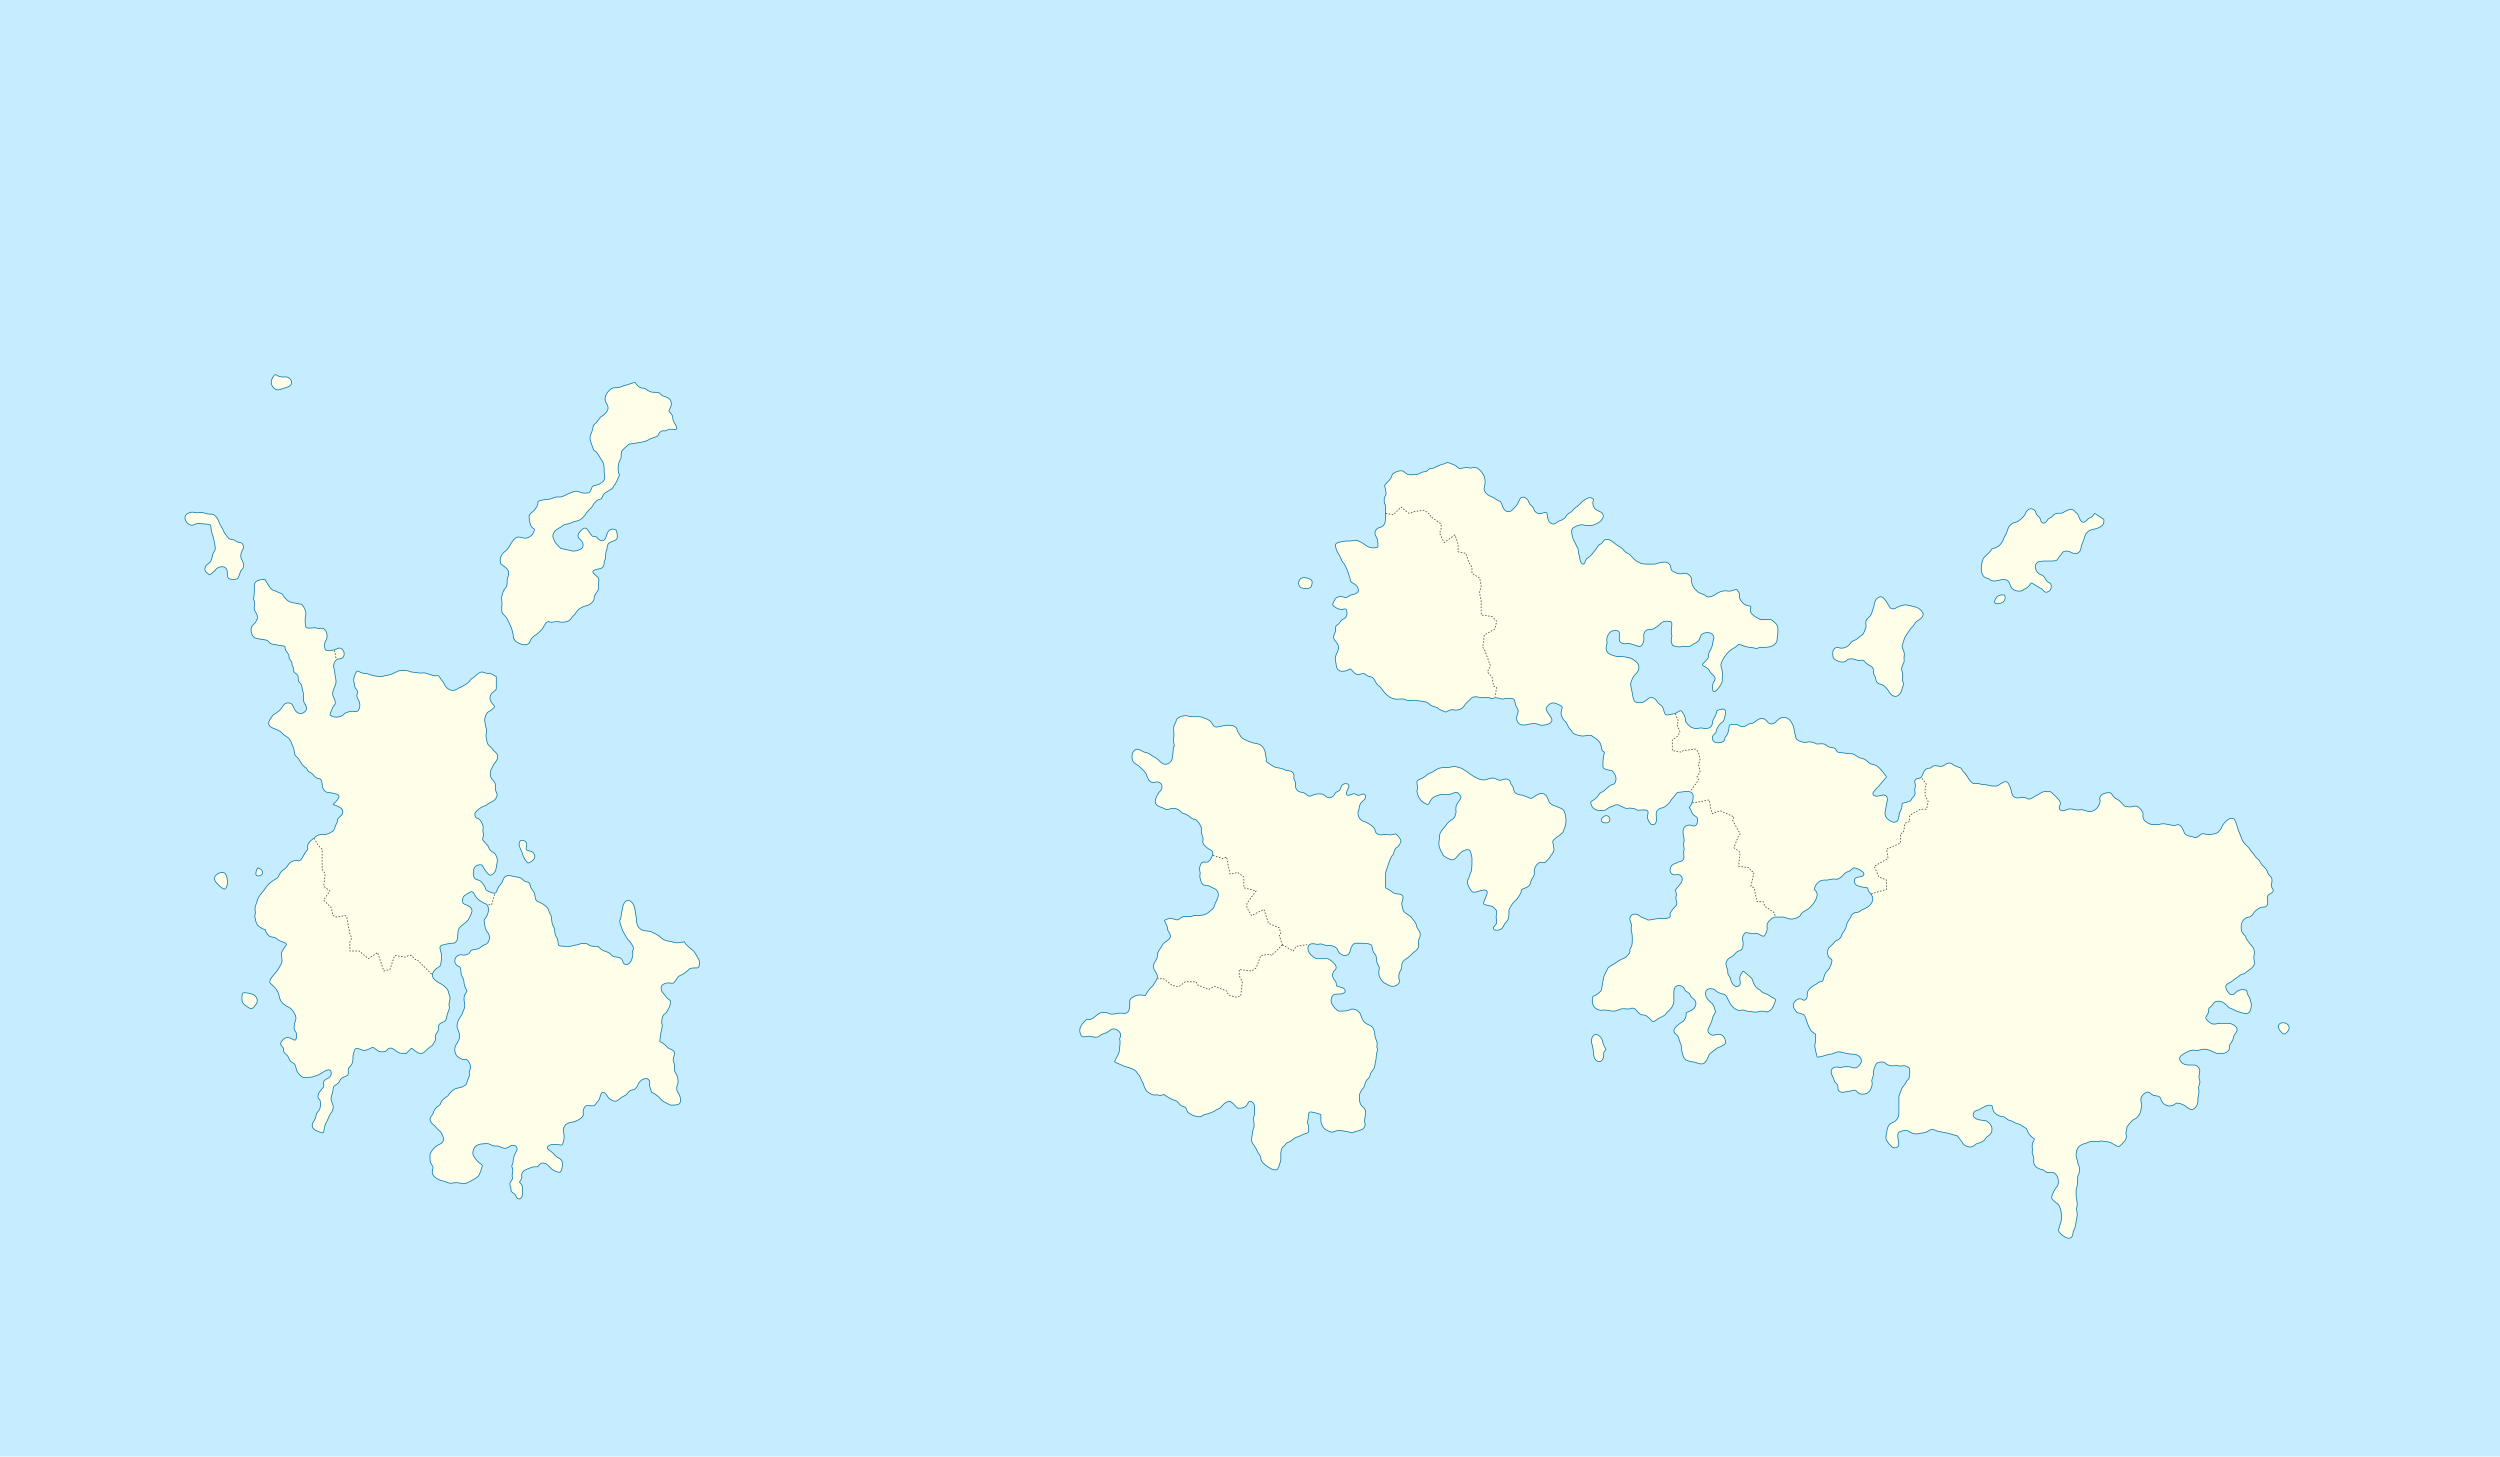
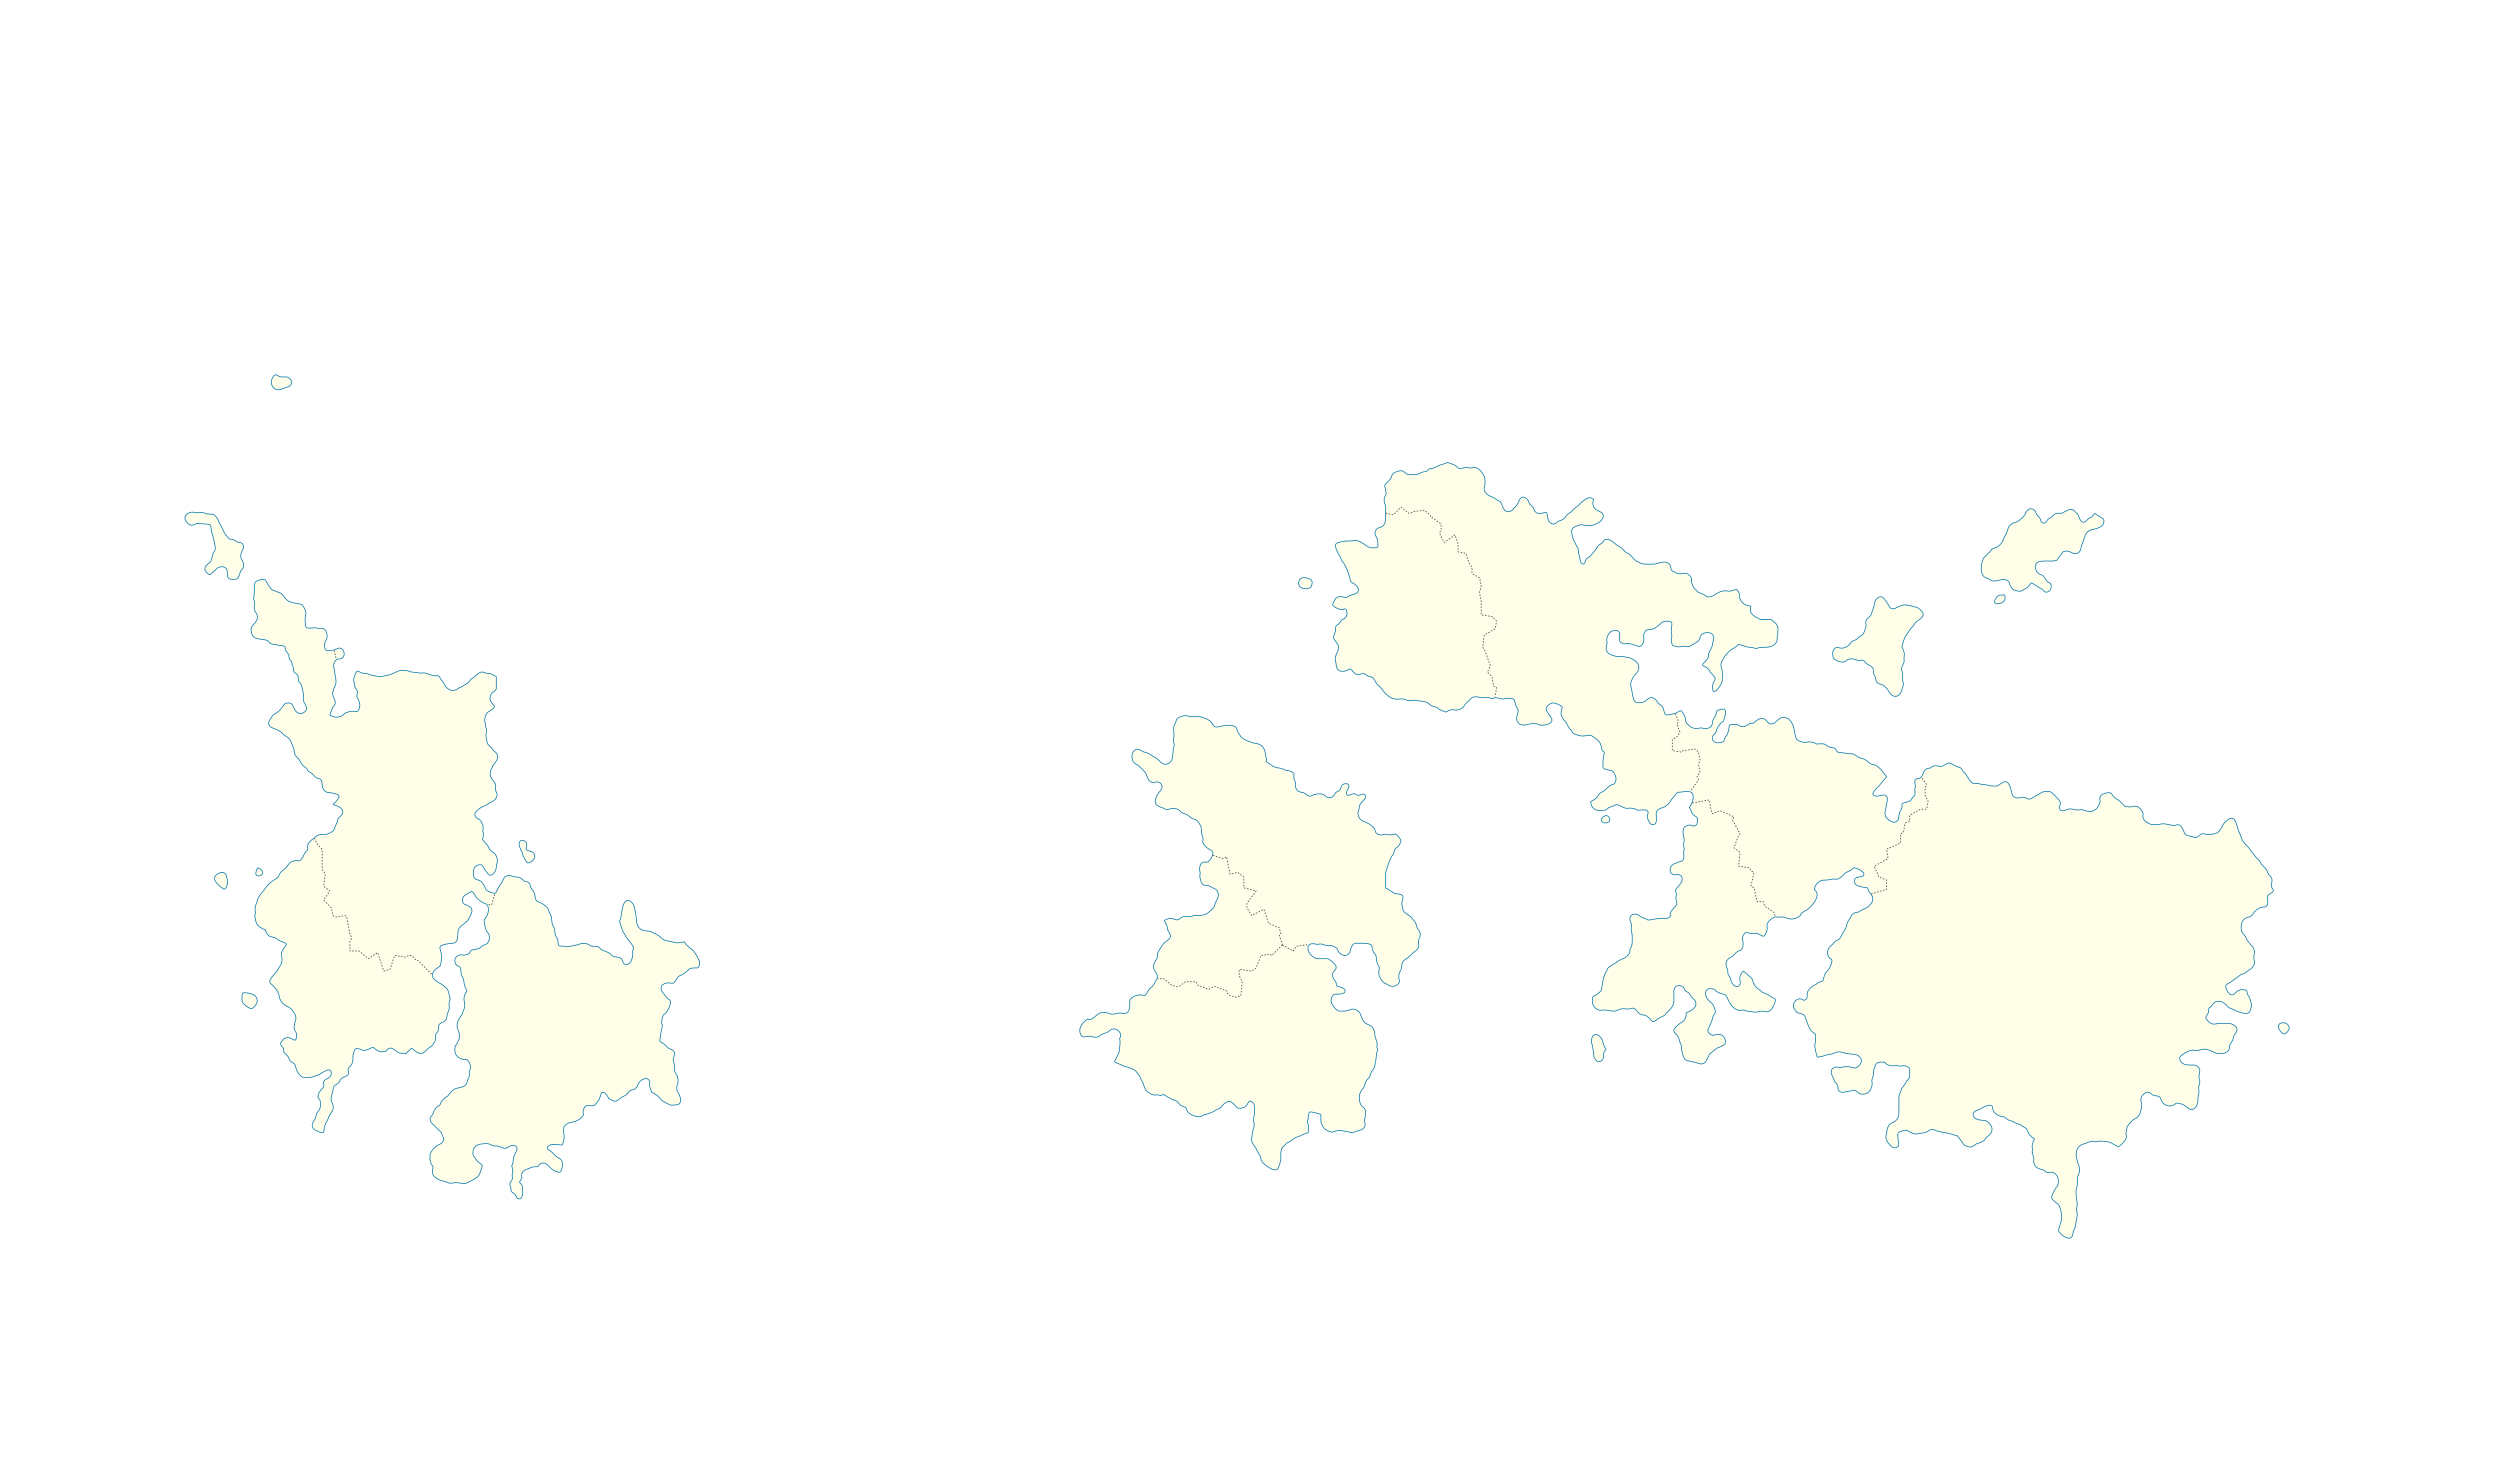
<svg xmlns="http://www.w3.org/2000/svg" id="fantasyMap" viewBox="0 0 1622 945">
  <defs>
    <style>.cls-1,.cls-5{fill:none;}.cls-2{fill:#c6ecff;}.cls-3{fill:url(#SVGID_0000002688153536181772990);}.cls-4{fill:#fefee9;stroke:#0978ab;}.cls-4,.cls-5{stroke-linejoin:round;stroke-width:0.5px;}.cls-5{stroke:#414141;stroke-dasharray:1;}</style>
    <pattern id="SVGID_0000002688153536181772990" data-name="SVGID 0000002688153536181772990" width="100" height="100" patternTransform="translate(94 16485)" patternUnits="userSpaceOnUse" viewBox="0 0 100 100">
      <rect class="cls-1" width="100" height="100" />
      <rect class="cls-1" width="100" height="100" />
    </pattern>
  </defs>
  <g id="ocean">
    <g id="oceanLayers">
-       <rect id="oceanBase" class="cls-2" width="1622" height="945" />
-     </g>
+       </g>
    <g id="oceanPattern">
      <rect class="cls-3" width="1622" height="945" />
    </g>
  </g>
  <g id="coastline">
    <g id="sea_island" data-name="sea island">
      <path id="island_2" data-name="island 2" class="cls-4" d="M177.7,243.8A7.35,7.35,0,0,0,176,248a5.49,5.49,0,0,0,2.2,4.2,4.16,4.16,0,0,0,3.3.6,15.19,15.19,0,0,0,2.2-.8,24.51,24.51,0,0,0,3.8-1.3,3,3,0,0,0,1.7-2.9,4.36,4.36,0,0,0-2.5-3c-1.4-.5-3-.1-4.4-.3a8.49,8.49,0,0,1-3-1.2c-.6-.3-1-.3-1.6.5" />
-       <path id="island_3" data-name="island 3" class="cls-4" d="M411,248.3c-1,.4-3,1-4.2,1.4s-1.5.3-2.3.6a13,13,0,0,1-3.5,1.2c-1.3.2-2.7-.2-4,.5a10.38,10.38,0,0,0-3.3,3.3c-.7,1-.7,1.4-.7,1.5s0,.2-.2.7a4.28,4.28,0,0,0,0,2.8c.5,1.4,1.9,3,1.7,4.7s-1.8,3.3-2.8,4.2-1.4.8-1.9,1.3-1.1,1.5-2,2.5a32.17,32.17,0,0,1-2.3,2.5l-.5.5-.2.8a20.33,20.33,0,0,1-1,3.9,8.46,8.46,0,0,0-1,4,27.42,27.42,0,0,0,1.7,5.3,5.35,5.35,0,0,1,.5,1.8c0,.2,0,.2.3.4a4.59,4.59,0,0,1,1.9,1.5,29.84,29.84,0,0,1,2.3,3.5c.5.8.5.8.8,1.3a8.36,8.36,0,0,1,1.4,3,25.34,25.34,0,0,1,.3,4.5,5,5,0,0,0,.2,1.8c.1.9.5,2.5-.4,3.9s-2.8,2.3-4.1,2.8-2,.5-2.5.7a1.84,1.84,0,0,0-1.2,1.1c-.3.7-.7,1.7-1,2.4a1.84,1.84,0,0,1-1.7,1.1,10.92,10.92,0,0,1-4-.1,12.41,12.41,0,0,0-3.5-1,8.51,8.51,0,0,0-3.3,1,15.19,15.19,0,0,0-2.2.8,18.53,18.53,0,0,1-4,1.8c-1.3.4-2.3,0-3.5.2a25.33,25.33,0,0,0-3.6,1.2c-1.2.3-2.2.3-3.5.5a17.75,17.75,0,0,0-3.9.8,1,1,0,0,0-.8,1.2,4.08,4.08,0,0,1-.5,2.1,14.43,14.43,0,0,1-2.3,3.2c-.9.8-1.5,1.2-2,1.7a3.08,3.08,0,0,0-.9,2.5,15,15,0,0,0,.9,4.6,4.88,4.88,0,0,0,1.6,2.4c.5.3.9.3.9,1a5.41,5.41,0,0,1-1.4,3.1,7,7,0,0,1-4.1,2.4,15.09,15.09,0,0,1-4-.7,3.83,3.83,0,0,0-3,.8,11.25,11.25,0,0,0-1.9,2.2c-.3.5-.3.5-.8,1.3a29.84,29.84,0,0,1-2.3,3.5,24,24,0,0,1-2.4,2.2,8.22,8.22,0,0,0-2.1,3.5,6.91,6.91,0,0,0,.1,3.3c.2.7.2.7,1.2,1.4s3,2,3.7,3.6,0,3.7-.4,4.9a6.9,6.9,0,0,0-.3,2.3,10.21,10.21,0,0,1-.3,3c-.4.8-1,1.2-1.7,2.3a14.4,14.4,0,0,0-1.5,4.7c-.2,1.5.2,2.5.2,4a40.17,40.17,0,0,0-.2,4.8A4.21,4.21,0,0,0,327,399a12.29,12.29,0,0,1,2.2,2.8c.8,1.5,1.8,3.9,2.3,5a12,12,0,0,1,.7,1.9c.1.6.5,2,.6,2.6a2.68,2.68,0,0,1,.2,1,5.44,5.44,0,0,0,.3,1.9,5.71,5.71,0,0,0,2.4,2.6,9.35,9.35,0,0,0,4.8,1.5,3.56,3.56,0,0,0,3-1.3,23.46,23.46,0,0,0,1-2.2,9.66,9.66,0,0,1,2.2-2.3c.6-.5,1-.5,1.8-1.2a35.76,35.76,0,0,0,2.8-2.6,3.06,3.06,0,0,0,1-1.4,23.33,23.33,0,0,1,1.7-2.8q1-1.2,1.8-1.2c.5,0,.9.4,1.9.4s2.6-.4,3.8-.4,1.8.4,3.2.4a11.78,11.78,0,0,0,4.5-1,7.09,7.09,0,0,0,2-2.4c.5-.6,1.1-1,1.8-1.8a20.19,20.19,0,0,1,2.5-3.2,14,14,0,0,1,3.8-2c1-.3,1.4-.3,1.9-.5a6.86,6.86,0,0,0,2-1.1,8,8,0,0,0,2.1-2.5c.4-.9,0-1.5.5-2.7s1.9-2.8,2.4-4,.1-1.8.1-3a25.5,25.5,0,0,0,.2-3.8c-.2-1-.8-1.4-1.8-2.2s-2.4-2.2-1.9-3,2.9-1.2,4.2-1.5a3.49,3.49,0,0,0,2-1,2.37,2.37,0,0,0,.8-1.5c.2-.8.2-2.2.4-2.8s.5-.7.6-1.7.2-3,.4-4,.5-1,.6-1.8.2-2.5,1-3.5,2.5-1.4,3.7-1.9a2.81,2.81,0,0,0,2-2.1,10.89,10.89,0,0,0-.3-3.2c-.2-.8-.2-1.2-.5-1.5a3.12,3.12,0,0,0-2-.7,3.73,3.73,0,0,0-3.2,1.7c-.8,1.3-1.2,3.7-2,4.8a2.42,2.42,0,0,1-3.2.7c-1-.5-1.6-1.5-2.3-2a2.75,2.75,0,0,0-1.8-.5,1.53,1.53,0,0,1-1.5-.8c-.7-.9-1.7-2.5-2.5-3.5s-1.5-1.4-2.7-.7a8.47,8.47,0,0,0-3.3,3.7,2.68,2.68,0,0,0,.8,3,5.86,5.86,0,0,1,1.8,2,3.5,3.5,0,0,1-.1,3.8c-1,1.2-3.4,1.8-4.9,2a5.21,5.21,0,0,1-2.6-.3,14.58,14.58,0,0,0-1.7-.4c-.8-.1-2.2-.5-3-.6a5.27,5.27,0,0,0-1.3-.2c-.2,0-.2,0-.9-.7a35.76,35.76,0,0,1-2.6-2.8,5.54,5.54,0,0,1-1-1.8,5.86,5.86,0,0,1-1-2.9,5.35,5.35,0,0,1,1.6-3.5,15.78,15.78,0,0,1,3.2-2.1c.8-.5,1.2-.9,1.7-1.2a4.94,4.94,0,0,1,1.8-.8c.7-.2,1.3-.2,2.3-.5s2.4-1,3.5-1.4a11,11,0,0,0,3.4-1,12.1,12.1,0,0,0,3.1-2.8c.7-.8.7-1.2,1.4-2a35.76,35.76,0,0,1,2.6-2.8,5.66,5.66,0,0,0,1.2-1.5,11.5,11.5,0,0,1,2.7-3.4c1.1-.8,2.5-.8,3.1-1.5s.7-2,1.9-3.1,3.5-2.2,4.6-3a3.4,3.4,0,0,0,1.4-1.9c.1-.3.5-.3,1.1-1.5a48.06,48.06,0,0,0,2.2-4.6c.5-1.2.5-1.2.3-1.4a2.4,2.4,0,0,1-.6-1.6,16.34,16.34,0,0,1,.1-4.9,13.34,13.34,0,0,1,1.4-3.6,2.38,2.38,0,0,0,.3-1.4,14.17,14.17,0,0,1,.2-2.8c.1-.8.5-1.2,1.3-2a38.4,38.4,0,0,1,3-2.8c.8-.7,1.2-.7,1.5-.7a7.56,7.56,0,0,0,1.7-.2c1-.1,2.6-.5,3.6-.6s1.4-.2,2.2-.4a16.66,16.66,0,0,0,3-.8c.8-.3,1.2-.7,2.3-1.2s3.2-1.1,4.2-1.6,1-.9,1.3-1.5a4.09,4.09,0,0,1,1.9-2c.8-.4,1.8,0,2.6-.2s1.5-.8,2.5-1a19.4,19.4,0,0,1,3.4.2c1,0,1.6-.4,1.3-1.5s-1.7-3.2-2.2-4.5-.1-2-.5-2.9a14.37,14.37,0,0,0-1.8-2.5,1.24,1.24,0,0,1-.2-1.6,8.49,8.49,0,0,0,1.2-3,4.59,4.59,0,0,0-1.3-4c-1.2-1-3.2-1.4-4.4-2s-1.5-1.7-2.6-2-3.2,0-4.7-.4a9.22,9.22,0,0,1-3.3-1.8,7.28,7.28,0,0,0-2.4-.7,5.84,5.84,0,0,1-2.6-1.1,11.25,11.25,0,0,1-1.9-2.2c-.3-.5-.3-.5-1.3-.2" />
      <path id="island_4" data-name="island 4" class="cls-4" d="M938.7,300.2c-.4.1-1,.5-2,.8a29.11,29.11,0,0,0-3.5,1.2c-1.2.5-2.2,1.1-3.2,1.5s-2,.3-2.7.6-1,1-1.6,1.4-1.7.3-2.7.6-2,1-3.3,1.4a19.41,19.41,0,0,1-3.9.3h-1.1a4,4,0,0,1-1.7-.3c-.7-.4-1.3-1-2-1.5a3.15,3.15,0,0,0-2.7-.7,9.5,9.5,0,0,0-4.3,1.7c-1,.8-1,1.8-1.5,2.8a11.79,11.79,0,0,1-2.2,2.7L899,314a1.71,1.71,0,0,0-.5,1.8,33.92,33.92,0,0,1,.8,4.4c0,1.1-.6,1.5-1,2.5a8.31,8.31,0,0,0-.1,3.5c.1.8.5.8.6,1.8a26.8,26.8,0,0,1,.2,4v2a25.34,25.34,0,0,1-.3,4.5,5.27,5.27,0,0,1-1.7,3,7.16,7.16,0,0,1-2.2.8,5.25,5.25,0,0,0-2.3,1.9,3.38,3.38,0,0,0-.2,2.8c.4,1,1,2,1.4,3.3a19.41,19.41,0,0,1,.3,3.9c0,.8,0,.8-.8,1a10.34,10.34,0,0,1-4,.1,8.71,8.71,0,0,1-3.5-1.8c-.7-.5-.7-.5-1.5-1a18.18,18.18,0,0,0-3.7-1.8c-1.2-.4-1.8,0-2.8.1a18.3,18.3,0,0,1-3.2.2,10.18,10.18,0,0,0-2.3.2,17.47,17.47,0,0,0-4.4,1,1.85,1.85,0,0,0-1.3,2.3,15.49,15.49,0,0,0,1.3,3.8c.5,1,.9,1.4,1.4,2.4s1.1,2.6,1.6,3.5.9.8,1.5,2a35.09,35.09,0,0,1,2.2,4.8c.5,1.3.5,1.7.7,2.2a18.88,18.88,0,0,1,.6,1.8c.2.7.2,1.3.4,1.8s.5.9,1.3,1.4a8.62,8.62,0,0,1,3,2.3c.8,1.2,1.2,2.8.3,3.8s-2.8,1.4-4,1.7a6.06,6.06,0,0,0-2,1,3.59,3.59,0,0,1-1.8.7c-.7,0-1.3-.4-2.3-.5a4.58,4.58,0,0,0-3.4.5c-1,.6-1.6,2-2.1,3s-.9,1.6,0,2.5a10.62,10.62,0,0,0,4.1,2.1,3.74,3.74,0,0,0,2.5-.1,1.26,1.26,0,0,1,1.2,0c.3.1.7.5.8,1.5a5.1,5.1,0,0,1-.5,3.6c-.6,1-2,1.4-2.8,2a18.76,18.76,0,0,0-1.8,2.4c-.7.6-1.7,1-2,1.8s0,2.2-.4,3.5-1.3,2.7-1,4,2,2.7,2.7,4.2a5.75,5.75,0,0,1,0,4.1,23.46,23.46,0,0,1-1,2.2,10.7,10.7,0,0,0-.7,3.2,23.81,23.81,0,0,0,.5,2.6,13.72,13.72,0,0,0,.7,3.4,3.54,3.54,0,0,0,2.8,1.8,7.37,7.37,0,0,0,4-.7c1-.5,1.4-1.1,2.2-.5s2.2,2.7,3.7,3.2,3.1-.5,4.3-.5,1.8,1,2.8,1.5,2.4.5,3.4,1.3,1.6,2.5,2.3,3.5a11.46,11.46,0,0,0,2.2,2.2c.8.8,1.8,2.2,2.3,2.8a7.47,7.47,0,0,0,1.2,1.4,20,20,0,0,0,3,2.6,5.66,5.66,0,0,0,2.3.9,10.87,10.87,0,0,0,2.5.5,26.8,26.8,0,0,1,4-.2c1.2.2,1.8.8,3.2,1a33.14,33.14,0,0,0,4.5-.2,23.81,23.81,0,0,1,2.6.5,24.64,24.64,0,0,1,4.5.7c1.4.5,2,1.5,3.2,2.2a27.81,27.81,0,0,0,3.7,1.3c.8.3.8.7,1.6,1.2s2.5,1.1,3.4,1.5.8.3,1.5,0a10.43,10.43,0,0,1,3-1.2c1-.2,1.6.2,2.8.2a7.72,7.72,0,0,0,4-1.2c1.2-.8,1.8-2.2,2.5-3a16.24,16.24,0,0,1,2-1.8,9.66,9.66,0,0,1,2.3-2.2,5.7,5.7,0,0,1,3.4-.3,20.16,20.16,0,0,0,2.8.5,26.8,26.8,0,0,1,4-.2c1.2.2,1.8.8,2.5.8s1.3-.6,2.5-.6a21.24,21.24,0,0,1,3.8.8c1,.2,1.4-.2,2.4-.3a12.09,12.09,0,0,1,3.8,0,2.33,2.33,0,0,1,2.2,1.3,30.92,30.92,0,0,0,.8,3.3c.5,1.2,1.5,2.2,1.5,3.5s-1,3-1,4.7a4.67,4.67,0,0,0,2.3,4,6.65,6.65,0,0,0,3.9.2c.8-.2.8-.2,1.8-.4a19.36,19.36,0,0,1,4.3-.3c1.4.2,2,.8,3.4,1a10.56,10.56,0,0,0,4.6-.7,4,4,0,0,0,2.4-1.8c.3-.7.3-1.3-.4-2.5s-2-2.8-2.6-4-.7-1.8-.2-2.7a7,7,0,0,1,2.5-2.3,4.37,4.37,0,0,1,3.2-.2,20.35,20.35,0,0,1,3.3,1.5c.8.5,1.2.9,1,1.7a11,11,0,0,0-.7,3.7,9.32,9.32,0,0,0,1.9,4c.6.8,1,.8,1.5,1.6a39.06,39.06,0,0,0,1.8,3.5,19.19,19.19,0,0,0,1.7,1.9,3.19,3.19,0,0,0,1.5,1.8,15.39,15.39,0,0,0,5,1.5,9.27,9.27,0,0,0,3.1-.3,7.5,7.5,0,0,1,3,0c.7.1.7.5.9.6s.5.2,1.5.9a11.6,11.6,0,0,1,3.5,3.5,16.87,16.87,0,0,1,1.1,4.1,2.28,2.28,0,0,0,1.4,1.5c.3.2.3.2.1,1s-.5,2.5-.6,3.5a8.28,8.28,0,0,0-.2,2v2.5c0,.9,0,1.5,1,2a14.67,14.67,0,0,0,4,1c1,.2,1,.2,1.5.9a9.22,9.22,0,0,1,1.8,3.3,5.65,5.65,0,0,1-.3,3.5c-.3.8-.7,1.2-1.2,1.3a7.25,7.25,0,0,0-2.3,1c-1.2.9-2.8,2.5-4,3.4s-1.8.8-2.5,1.5-1.3,2-2.3,3a24.44,24.44,0,0,1-3,2.1,1.1,1.1,0,0,0-.5,1.5,6,6,0,0,0,1.1,2.5,5.62,5.62,0,0,0,3.2,1.9,12.36,12.36,0,0,0,4.7,0,10.17,10.17,0,0,0,2.3-1.5,18.77,18.77,0,0,1,3-1.2c.8-.3,1.2-.7,1.7-.8a2.91,2.91,0,0,1,2.3.3,35.19,35.19,0,0,0,4,1.8c1.2.4,1.8,0,3,0a13.52,13.52,0,0,1,3.7.7c.8.3.8.7,1.8.7a28.87,28.87,0,0,1,4.3-.2c1.4.2,2,.8,2,1.7s-.6,1.8-.5,3.1a9.5,9.5,0,0,0,1.9,3.9,1.53,1.53,0,0,0,1.5.8,2,2,0,0,0,1.6-.5,4.26,4.26,0,0,0,.9-3c0-1.5-.4-3.5.1-4.8a4.53,4.53,0,0,1,2.9-2.4,7,7,0,0,0,2.6-1,13.46,13.46,0,0,0,3-2.8c.7-.8.7-1.2,1.2-1.8s1.5-1.7,2.2-2.5a8.32,8.32,0,0,1,1.5-1.9,2.88,2.88,0,0,1,1.5-.3,7.65,7.65,0,0,0,1.5-.2c1.1-.1,3.5-.5,5-.1a2.76,2.76,0,0,1,2.3,2.6,9.7,9.7,0,0,1-.7,4.4,11.3,11.3,0,0,1-1.5,2.8l-.3.5.2.2a3.53,3.53,0,0,1,.8,1.3,8.45,8.45,0,0,0,1.5,3c.8.8,2.2,1.2,2.7,2.3a5.55,5.55,0,0,1-.5,4.2,2.07,2.07,0,0,1-2.4.8,7.21,7.21,0,0,0-2-.5,5.07,5.07,0,0,0-3.5,1.4,5.8,5.8,0,0,0-.8,3.5,4.4,4.4,0,0,0,.2,1.6c.1.9.5,2.5.5,3.5s-.4,1.4-.4,2.4.4,2.6.4,3.5-.4.8-.4,1.6a21.17,21.17,0,0,1,.2,3.7,2.87,2.87,0,0,1-1.5,2.2c-.7.3-1.3.3-1.8.5s-.9.5-1.7.8a6.59,6.59,0,0,0-3,1.7,4.36,4.36,0,0,0-.8,3.8,2.78,2.78,0,0,0,2.3,2c1,.2,2-.2,3,0a2.88,2.88,0,0,1,2.3,1.8,4.47,4.47,0,0,1-.8,3.7,42.59,42.59,0,0,1-2.8,3.5c-.7.8-.7,1.2-.5,1.8a20.48,20.48,0,0,1,.5,2.4c0,.6-.4,1-.4,1.8s.4,2.2.5,3a1.94,1.94,0,0,1-.1,1.7c-.4.5-1,1.1-1.9,2.1a15.78,15.78,0,0,0-2.1,3.2c-.4.8,0,1.2,0,1.7s-.4,1.1-1.7,1.5a28,28,0,0,1-5,.3,11,11,0,0,0-2.7.2c-1,.1-2.6.5-3.6.6s-1.4.2-1.7,0a15.48,15.48,0,0,0-1.5-.8,18.77,18.77,0,0,1-3-1.2,12.13,12.13,0,0,0-2.2-1.5,4.58,4.58,0,0,0-3.6.4,3.08,3.08,0,0,0-1.2,3.1,26.16,26.16,0,0,0,1,3c.2.9-.2,1.5-.2,2.5s.4,2.4.5,3.5a15.92,15.92,0,0,1,.2,2.7v1.3a16.7,16.7,0,0,1-.3,3.7c-.4,1.2-1,1.8-1.2,2.5s.2,1.3-.3,2.3a9.22,9.22,0,0,1-2.9,3,15.08,15.08,0,0,1-2.6,1.2,32.57,32.57,0,0,0-3.4,2.2c-1,.6-1.6,1-2.5,1.5a15.24,15.24,0,0,0-2.3,1.6c-.5.5-.5.9-.8,1.5a24.93,24.93,0,0,0-1.5,2.9,13.35,13.35,0,0,0-1,3.3c-.2.8-.2,1.2-.4,2.2s-.5,2.6-.6,3.6-.2,1.4-.9,2a15.1,15.1,0,0,1-2.8,2.2,14.09,14.09,0,0,1-1.5.7c-.3.1-.7.5-.8,1.6a8,8,0,0,0,.6,4.7,6.48,6.48,0,0,0,3.7,2.8c1.2.4,1.8,0,3.2,0s3.3.4,4.3.5a5.42,5.42,0,0,0,1.5.2,8.69,8.69,0,0,0,2.5-.3,14.17,14.17,0,0,1,3.3-1.2,24.25,24.25,0,0,1,4,.2,7.21,7.21,0,0,0,2-.5,2.92,2.92,0,0,1,2.7.6c1,.9,2,2.5,3.2,3.2s2.5.3,3.8,1a15.53,15.53,0,0,1,3.5,3.2c.8.8,1.2.8,2,.3s2.2-1.5,3-2a12.63,12.63,0,0,1,1.8-.8,12.13,12.13,0,0,0,2.2-1.5c.5-.5.5-.9,1.2-1.5a26.44,26.44,0,0,0,2.8-2.9,8.2,8.2,0,0,0,1.3-3.1,3.4,3.4,0,0,0,.2-1.4v-5a6.65,6.65,0,0,1,.7-3.6,3.08,3.08,0,0,1,3.1-1.2,4.21,4.21,0,0,1,2.7,1.5c.5.7.5,1.3,1,1.8s1.5.9,2.2,1.5,1,1.7,1.5,2.4a14.54,14.54,0,0,0,1.8,1.6,4.14,4.14,0,0,1,1.3,2.9,4.82,4.82,0,0,1-1.8,3.5,15.24,15.24,0,0,1-3.7,2c-.8.3-.8.3-.8.8a8.69,8.69,0,0,1-.3,2.5,8.25,8.25,0,0,1-1.5,2.5c-.5.5-.9.5-2,1.3s-3.2,2.5-3.9,3.9a2.51,2.51,0,0,0,.7,3,5.86,5.86,0,0,1,1.8,2,25.33,25.33,0,0,1,1.2,3.6c.3,1,.7,1.4.8,2a9,9,0,0,1,.2,2.2,3.69,3.69,0,0,0,.2,1.3,15.87,15.87,0,0,0,1,3.7,5.17,5.17,0,0,0,1.6,2.2,7.84,7.84,0,0,0,1.4.5,12.43,12.43,0,0,0,2,.6c.8.2,1.8.2,3,.5a12.14,12.14,0,0,0,3.6,1,3.53,3.53,0,0,0,3-1.8,18.65,18.65,0,0,0,1.9-3.7,2.56,2.56,0,0,1,1.1-1.5c.9-.6,2.5-2,3.4-2.6a3.54,3.54,0,0,1,1.6-1,22.32,22.32,0,0,0,3.5-1.7,2.22,2.22,0,0,0,1.2-2.5,6,6,0,0,0-2-3.7,5.31,5.31,0,0,0-3.8-.6c-1,.1-1.4.5-2,.5a4.75,4.75,0,0,1-2.4-.9,3.09,3.09,0,0,1-1.1-1.6c-.2-.5-.2-.9.3-2s1.5-3.2,2-4.5.5-2,.8-2.9,1-1.8,1.4-2.5a1.81,1.81,0,0,0,.1-1.6c-.1-.7-.5-1.7-.6-2.2a2.93,2.93,0,0,0-.4-.8,5.63,5.63,0,0,0-1.3-1.9,17.84,17.84,0,0,1-3-3.1,5.53,5.53,0,0,1-.8-4.2,2.8,2.8,0,0,1,2.5-2,5.79,5.79,0,0,1,3.1.5c.7.3.7.7,1.4,1.2a12.8,12.8,0,0,0,3.1,1.5c1.2.3,2.2.3,3,1.3s1.5,3,2.4,4.5a12.45,12.45,0,0,0,2.3,3,3.51,3.51,0,0,0,1,.8,6.48,6.48,0,0,0,2.5,1.2,12.3,12.3,0,0,0,2.8-.2,7.21,7.21,0,0,1,2,.5,11.26,11.26,0,0,0,2,.4c1.2.1,3.2.5,4.4.5a18.43,18.43,0,0,0,2.5-.5,10.28,10.28,0,0,1,3.5,0c.8.1.8.5,1.5.3a6.19,6.19,0,0,0,3-2.2,16,16,0,0,0,2-4.5c.3-1.1.3-1.5-.2-1.8s-1.5-.7-2.3-1.2-1.5-1.1-2.5-1.6-2.4-.9-3.2-1.4a14.54,14.54,0,0,1-1.8-1.6,9.72,9.72,0,0,1-2.5-1.9,12.55,12.55,0,0,1-1.9-3.6,4.12,4.12,0,0,0-1.3-2.4c-1-1-3-2.6-4-3.5s-1-.8-1.5-.1a7.61,7.61,0,0,0-1.7,3.5c-.1,1.5.5,3.1.2,4.3a2.3,2.3,0,0,1-2.8,1.5c-1.2-.3-2.2-1.7-2.7-2.7a14.36,14.36,0,0,1-.8-2.5c-.4-.8-1-1.8-1.4-2.5a2.88,2.88,0,0,1-.3-1.5,6.44,6.44,0,0,0-.3-2.1,8.78,8.78,0,0,1-.9-3.7,5.81,5.81,0,0,1,2-3.3c.9-.7,1.5-.7,2.4-1.4s1.8-2,2.6-2.6a6.89,6.89,0,0,1,2.2-1,3.63,3.63,0,0,0,1.7-2.2,9.82,9.82,0,0,0,.1-3.8c-.1-1-.5-1.4-.3-2.2a9,9,0,0,1,1.3-2.8c.5-.7.9-.7,1.9-.5s2.6.5,3.8.5,1.8-.4,2.8,0,2.4,1.3,3.2,1.6,1.2,0,1.7-.8a10.84,10.84,0,0,0,1.3-3.3c.2-1.2-.2-2.2,0-3.2a5.22,5.22,0,0,1,1.7-2.8,9.72,9.72,0,0,1,2.5-1.9,3.43,3.43,0,0,1,1.8-.3h3.2a7.72,7.72,0,0,1,2.6.3,10.6,10.6,0,0,0,3.9,1,9.88,9.88,0,0,0,4.1-1.1,5.49,5.49,0,0,0,1.5-1,2.18,2.18,0,0,0,.4-.5,3.94,3.94,0,0,1,1.3-1.7,23.81,23.81,0,0,1,3-1.8,9,9,0,0,0,1.8-1.5,20,20,0,0,0,2.7-3.2,10.56,10.56,0,0,0,2-5,4.27,4.27,0,0,0-1.5-3c-.5-.5-.5-.5-.3-1a9.44,9.44,0,0,1,1.1-2.5,7.06,7.06,0,0,1,2.9-2.5,8.29,8.29,0,0,1,3.3-.5,6.8,6.8,0,0,0,2-.2,26.94,26.94,0,0,1,3.2-.5c1,0,1.6.4,2.6,0a9.35,9.35,0,0,0,3.2-2.1,9.43,9.43,0,0,1,2-2c.8-.5,2.2-.9,3-1.4a13.77,13.77,0,0,0,1.7-1.5c.5-.3,1.1-.3,2.5.2a11.31,11.31,0,0,1,4.1,2.5,1.46,1.46,0,0,1-.6,2.5c-1.2.5-3.2.5-4.2,1.2s-1,2-.7,3a3.44,3.44,0,0,0,2.4,2.1,19.26,19.26,0,0,0,4.5,1c1.1.2,1.5.2,1.6.5s.2,1,.5,1.7,1,1.3,1.7,2.3a5.14,5.14,0,0,1,1,3.9,8,8,0,0,1-3,4.1,18.65,18.65,0,0,1-3.7,1.9c-1,.5-1.6,1.1-2.5,1.5s-1.8.3-2.6.6a6.21,6.21,0,0,0-1.9,1.4c-.3.3-.3.3-.3.5a2.46,2.46,0,0,1-.5,1.3,31.87,31.87,0,0,0-2,3.3c-.5,1.2-.5,2.2-1,3.4a31.87,31.87,0,0,1-2,3.3,12.63,12.63,0,0,0-.8,1.8,7.23,7.23,0,0,1-1.7,2.2c-.7.5-1.3.5-2,1a21.9,21.9,0,0,0-2,2.2,16.24,16.24,0,0,0-2,1.8,5.74,5.74,0,0,0-1.3,3.5,5.86,5.86,0,0,0,1.1,3.3,2.6,2.6,0,0,0,1.2.9c.3.1.7.5.5,1.6a12.53,12.53,0,0,1-1.7,4.5c-.8,1.4-1.8,2-2.5,3.2a24.51,24.51,0,0,0-1.3,3.8c-.3,1-.7,1.4-1.2,1.5s-1.1.2-1.8.5a14.1,14.1,0,0,0-1.8,1.4,12.1,12.1,0,0,0-1.9,1,10.38,10.38,0,0,0-3.3,3.3c-.7,1.3-.3,2.7-.5,3.7a3.35,3.35,0,0,1-1.3,2,1.36,1.36,0,0,1-1.5,0,3.28,3.28,0,0,0-3-.5,5.18,5.18,0,0,0-3.2,3.8c-.2,1.7,1.2,3.3,1.8,4.2s.7.8,1.4,1a20.52,20.52,0,0,1,2.8.8,2.78,2.78,0,0,1,1.7,1.8c.5,1.2,1.1,3.2,1.6,4.5a27.72,27.72,0,0,0,1.2,2.7,7.57,7.57,0,0,0,1.3,2,22.22,22.22,0,0,0,2.2,1.7c.5.3.5.3.5,1.3a31,31,0,0,1-.2,4.2c-.1,1.1-.5,1.5-.3,3a48.78,48.78,0,0,0,1.2,5.5c.3,1.3.3,1.3,1.1,1.1a36,36,0,0,0,3.7-.8,24.62,24.62,0,0,1,2.7-.8c.8-.2,1.8-.2,2.8-.5a15.16,15.16,0,0,1,3.2-1.2,9.27,9.27,0,0,1,3.1.3c.7.2.7.2,1.5.4s2.5.5,3.5.6a8.28,8.28,0,0,0,2,.2,5.24,5.24,0,0,1,2.9.7c1.1.6,2.5,2,2.5,3.5s-1.4,3.1-2.5,4a3.4,3.4,0,0,1-2.9.6,11.29,11.29,0,0,0-2.1-.6,14.76,14.76,0,0,0-4.2,0c-1,.1-1,.5-1.5.5a23.35,23.35,0,0,0-2.7-.4,4.14,4.14,0,0,0-3.1,1.2,3.77,3.77,0,0,0-.4,3.3,21.48,21.48,0,0,0,1.4,3,7.16,7.16,0,0,0,.8,2.2c.5.7,1.5,1.3,1.8,2.3s0,2.4.5,3.2a3.7,3.7,0,0,0,2.9,1.2,18.43,18.43,0,0,0,2.5-.5c.8-.2,1.8-.2,2.6-.4s1.5-.5,2.2-.5a2.62,2.62,0,0,1,1.8.9,4.74,4.74,0,0,0,2,1.5,7.07,7.07,0,0,0,4.5-.4,5.71,5.71,0,0,0,2.4-2.6c.3-.7.3-.7.5-1.2a11.38,11.38,0,0,0,.5-2.3c0-.9-.4-1.5-.2-2.5s.8-2.4,1-3.2-.2-1.2,0-2.3a15.3,15.3,0,0,1,1.5-4.4,2.81,2.81,0,0,1,2.3-1.6,7.5,7.5,0,0,1,3,0c.7.1.7.5,1.4,1a7.83,7.83,0,0,0,3.3,1.3,17.8,17.8,0,0,0,3.5-.2c.8,0,1.2.4,2,.4a16.7,16.7,0,0,1,3.3-.2,5.24,5.24,0,0,1,2.7,1.3c.5.5.5.9.5,2a21.72,21.72,0,0,1-.3,4.4,3.48,3.48,0,0,1-1.4,1.8c-.3.3-.3.7-.8,1.5a33.93,33.93,0,0,1-2,2.8,4.35,4.35,0,0,0-.8,1.5c-.4.9-1,2.5-1.4,3.5a5.64,5.64,0,0,0-.3,2v9.2a10.73,10.73,0,0,1-.3,2.7,6.45,6.45,0,0,1-2.2,3.3c-1.2.8-2.8,1.2-3.8,2.3a8.6,8.6,0,0,0-1.5,4.4,15.82,15.82,0,0,1-.4,2.1,5,5,0,0,0,0,3,12.84,12.84,0,0,0,2.9,4c1,1,1.6,1.4,2.5,1.4a3.64,3.64,0,0,0,2.3-.9c.5-.5.5-1.1.3-2.5s-.5-3.3-.5-4.6a2.27,2.27,0,0,1,1.5-2.5,9.7,9.7,0,0,1,4.4-.7c1.1.2,1.5.8,2.5,1.3a9.64,9.64,0,0,0,3.8.9,20.16,20.16,0,0,0,2.8-.5,15.5,15.5,0,0,0,3.5-.7c1.2-.5,2.2-1.5,3.4-1.7a7,7,0,0,1,3.3.9,14.62,14.62,0,0,0,2,.5c.8.1,2.2.5,3,.6s1.2.2,2.5.5,3.7,1,4.8,1.4l1.2.3.5.7c.5.6,1.5,2,2,2.6s.5.7.7,1a3.43,3.43,0,0,0,1.5,1.7,6.76,6.76,0,0,0,4,1.2,7.18,7.18,0,0,0,3-1.7,4.64,4.64,0,0,1,2-.8,16.15,16.15,0,0,0,3.5-1.7c.8-.7.8-1.3,1.5-2s2-1.3,2.8-2.5a5,5,0,0,0,.7-4.3,7.33,7.33,0,0,0-2.9-3.5,3.08,3.08,0,0,0-2-.7,7.65,7.65,0,0,1-1.5-.2c-1.1-.1-3.5-.5-4.6-1.5a2.69,2.69,0,0,1-.5-3.6,4,4,0,0,1,2.6-1.5,4,4,0,0,0,1.5-.7,28,28,0,0,1,3.9-2,4.75,4.75,0,0,1,3-.3,1.31,1.31,0,0,1,1.1,1.3,6.37,6.37,0,0,0,1.2,3.3,9.24,9.24,0,0,0,4.2,2.5c1.1.4,1.5,0,2.1.4a30.4,30.4,0,0,1,2.5,1.8,11.28,11.28,0,0,0,2.4.8c.8.4,1.8,1,2.6,1.4a14.36,14.36,0,0,1,2.5.8c1,.5,2.4,1.5,3.2,2s1.2.5,1.5,1.2a16.7,16.7,0,0,0,1.5,3.1,13.68,13.68,0,0,0,2.8,2.7c.7.5.7.5.4,1.2a9.55,9.55,0,0,0-1.2,3.3,14.74,14.74,0,0,0,.2,3.3c0,.7-.4.7-.2,1.5s.8,2.5,1,3.7-.2,1.8,0,2.8a5.13,5.13,0,0,0,2,3.2,14.21,14.21,0,0,0,3.8,1.5,3.53,3.53,0,0,1,1.7,1,2.08,2.08,0,0,0,1.7.7c1,0,2.6-.4,4,.3a5.73,5.73,0,0,1,2.6,4,7.83,7.83,0,0,1-.3,4.2c-.3.8-.7.8-1.3,1.8a24.75,24.75,0,0,0-2.2,4.3c-.5,1.4-.5,2,.2,2.9a22.64,22.64,0,0,0,2.8,2.5,4.41,4.41,0,0,1,1.5,1.6,15.19,15.19,0,0,1,.8,2.2,5.92,5.92,0,0,1,.4,1.5,21.81,21.81,0,0,1,.3,4.8,16.79,16.79,0,0,1-1.2,4.5c-.3,1-.3,1.4-.5,1.9a2.13,2.13,0,0,0,.4,2.3,11.58,11.58,0,0,0,4.5,3.5c1.6.7,3,.3,3.6-.7s.7-2.6.9-3.5.5-.8.8-1.6a19.82,19.82,0,0,0,.8-3.5c.2-1,.2-1.4.4-2.2a24.33,24.33,0,0,0,.5-3.5c0-1.3-.4-2.7-.4-3.7s.4-1.6.4-3-.4-3.3-.5-4.3a5.42,5.42,0,0,1-.2-1.5v-2.3a7.5,7.5,0,0,1,.2-2.2,18.53,18.53,0,0,0,.6-2.5,25.5,25.5,0,0,0,.2-3.8,5.11,5.11,0,0,1,.3-2.2,8.51,8.51,0,0,0,1-3.5,10.62,10.62,0,0,0-1-3.7c-.3-1-.3-1.6-.5-2.3s-.5-1.3-.6-2a6.17,6.17,0,0,1-.2-1.8,5.88,5.88,0,0,1,.2-1.7,7,7,0,0,1,1.3-3.2,8.73,8.73,0,0,1,3-2c.8-.3,1.2-.3,2-.6a12.33,12.33,0,0,1,3.7-1.2,23,23,0,0,1,4,.2c.8,0,.8-.4,1.8-.4s3,.4,4.2.5a7.17,7.17,0,0,1,2.5.7c1,.5,2.6,1.5,3.6,2s1.4.5,2.2-.2a17.84,17.84,0,0,0,3-3.1,5.9,5.9,0,0,0,1.2-2.9c0-.6-.4-1-.4-1.8s.4-2.2.5-3a5.27,5.27,0,0,0,.2-1.3c0-.2,0-.2.7-1a22.86,22.86,0,0,1,3-3.4c1-.8,1.6-.8,2.5-1.5a9.3,9.3,0,0,0,2.3-3.1,15.56,15.56,0,0,0,.7-3,7.45,7.45,0,0,0,.3-2.7c-.2-1.2-.8-2.8-.3-4.3a6.46,6.46,0,0,1,3.3-3.4,2.19,2.19,0,0,1,2.5.4,10.17,10.17,0,0,0,2.3,1.5c1,.3,2.4.3,3.2.6a2.91,2.91,0,0,1,1.5,1.9,7,7,0,0,0,1.5,2.6,6.11,6.11,0,0,0,3.5,1.7,5.53,5.53,0,0,0,3.5-.7c.8-.5,1.2-1.1,2.2-1.1a10.8,10.8,0,0,1,3.5,1,4.35,4.35,0,0,1,1.5.8,19.48,19.48,0,0,0,3,2,2.27,2.27,0,0,0,2.5,0,6.24,6.24,0,0,0,2.3-2.7,8.29,8.29,0,0,0,.5-3.3,6.8,6.8,0,0,1,.2-2,25.74,25.74,0,0,0,.5-3.3c0-1.2-.4-2.2-.2-3.2a16.66,16.66,0,0,0,.8-3c0-1-.6-2-.6-3.3s.6-3,.5-4.4a4.3,4.3,0,0,0-2-2.8,3.6,3.6,0,0,0-2-.5h-1.9a12.13,12.13,0,0,1-4-.5,5.34,5.34,0,0,1-2.8-2.5,2.36,2.36,0,0,1,.5-3,17.54,17.54,0,0,1,4-2.5,14.09,14.09,0,0,1,1.5-.7,10.87,10.87,0,0,1,2.5-.5,16.17,16.17,0,0,0,3.2.2,20.17,20.17,0,0,1,4-.8,10.64,10.64,0,0,1,4,1c.8.3.8.3,1.5.6a11.82,11.82,0,0,0,2.8,1.2c.8.2,1.2-.2,1.8-.2a7,7,0,0,0,2.9,0,5.35,5.35,0,0,0,3-2.3c.5-1,.1-2,.5-3s1.3-2,1.8-3a20.52,20.52,0,0,0,.8-2.8c.4-.9,1-1.5,1.5-2.4a2.81,2.81,0,0,0,.4-2.8,6.76,6.76,0,0,0-3-2.5,6.66,6.66,0,0,0-2.7-.5H1440a4.16,4.16,0,0,0-1.7.2,6,6,0,0,1-3.3,0,9.07,9.07,0,0,1-3.3-2.7c-.7-.8-.7-1.2-.4-1.8s1-1.7,1.4-2.5a5.64,5.64,0,0,0,.3-2,1.56,1.56,0,0,1,.3-1.2,9.42,9.42,0,0,0,1.7-1.5c.7-.8,1.3-2.2,2.7-2.7a6.45,6.45,0,0,1,4.8.7,15.82,15.82,0,0,1,3.2,2.8c.6.7,1,.7,1.8,1s2.2,1,2.8,1.4a10.72,10.72,0,0,0,1.7.6,22.4,22.4,0,0,0,4.5,1.2,2.92,2.92,0,0,0,3.2-1.3,11.7,11.7,0,0,0,1-4.4,5.65,5.65,0,0,0-.5-2c-.2-.5-.2-1.1-.5-2s-1-1.8-1.4-2.6-.3-1.5-.5-2-.5-.9-1.5-1a6.53,6.53,0,0,0-4,.5c-1.3.6-2.3,2-3.3,2.5a2.36,2.36,0,0,1-2.8-.7,8.77,8.77,0,0,1-1.9-3.2,2.49,2.49,0,0,1,0-2.1,6.21,6.21,0,0,1,1.9-1.4c.8-.5,1.8-1.1,2.5-1.6a13.06,13.06,0,0,1,1.5-1.2q.75-.45,1.8-1.2c.7-.5,1.3-1.1,2-1.5s1.3-.3,2-.6,1.3-1,2-1.5l2-1.4a7.69,7.69,0,0,0,1.8-1.8,3.64,3.64,0,0,0,.9-2.3c0-1-.4-2.4-.4-3.5s.4-2.2.4-3.2a10.87,10.87,0,0,0-.5-2.5c-.2-.5-.2-.5-1-1.5a53.81,53.81,0,0,1-3.4-4.3c-.8-1.4-.8-2-1.3-2.7a10.91,10.91,0,0,1-2-2.5,8.42,8.42,0,0,1-.3-4.2,5.74,5.74,0,0,1,1.1-3.1,7.23,7.23,0,0,1,2.5-1.9c.9-.3,1.5-.3,2.2-.6a6.3,6.3,0,0,0,1.7-1.5,5.17,5.17,0,0,1,1.1-1.7,14.2,14.2,0,0,1,3.9-2.7c1.3-.5,2.3-.1,3.1-.5a2.57,2.57,0,0,0,1.5-2.6c0-1.4-.6-3-.1-4.2s2.1-1.8,3-2.5a1.52,1.52,0,0,0,.5-2,4.41,4.41,0,0,1-1-2.5c0-1.2.6-2.8.3-4.2s-1.7-2.3-2.3-3.3-.7-2-1.4-3-2-2-2.8-3-1.2-2-1.7-2.7-1.1-1-1.6-1.5a14.1,14.1,0,0,1-1.4-1.8c-.5-.7-1.1-1.3-1.8-2.2s-1.3-1.8-1.7-2.3a4.4,4.4,0,0,0-1-1.2,30.93,30.93,0,0,1-2.8-3.1,8.72,8.72,0,0,1-1.3-2.7c-.2-.5-.2-.5-.5-1.3s-1-2.5-1.4-3.4a12.43,12.43,0,0,1-.6-2,28.53,28.53,0,0,0-1.7-4.6,1.9,1.9,0,0,0-2-1.2,3.35,3.35,0,0,0-2.3.7,13.46,13.46,0,0,0-3,2.8,7.76,7.76,0,0,0-1.2,2.2,10.66,10.66,0,0,1-2.7,3.5,8.15,8.15,0,0,1-3.6,1,12.31,12.31,0,0,1-3.2.3c-1-.2-2-.8-3.2-.5s-2.5,1.7-3.5,2.2a2.23,2.23,0,0,1-2,0c-.3-.2-.3-.2-1.1-.4a12.41,12.41,0,0,1-3.5-1,3,3,0,0,1-1.7-2,15.08,15.08,0,0,0-1.2-2.6,4.74,4.74,0,0,0-1.8-1.9,2.29,2.29,0,0,0-1.8-.1,4.31,4.31,0,0,1-2.4.3c-1.5-.2-4.1-.8-5.6-1a8,8,0,0,0-2.9.3,21.74,21.74,0,0,1-3.6.2h-1.5c-.2,0-.2,0-1-.3a11.52,11.52,0,0,1-3.5-2,5,5,0,0,1-1.4-3.2c0-.8.4-1.2-.1-2.3a8.43,8.43,0,0,0-3.4-3.9c-1.5-.6-3.1,0-4.3.2a6.56,6.56,0,0,1-2.3-.2c-.5,0-.9.4-1.7-.3s-2.2-2.3-3.3-3.3-2.2-1.4-3-2a10.61,10.61,0,0,1-2-2.4,2.21,2.21,0,0,0-2-1,9.12,9.12,0,0,0-4.4,1.2,3.91,3.91,0,0,0-1.5,2.8c0,.7.4.7.2,1.7a9.64,9.64,0,0,1-2,4.3,6.75,6.75,0,0,1-4,2.2,5.87,5.87,0,0,1-2.5-.3c-.7-.2-1.3-.2-1.8-.4s-.9-.5-1.7-.5a17.8,17.8,0,0,1-3.5.2,18.43,18.43,0,0,0-4.2-.7c-1.5.2-3.1,1.2-4.5,1.2a2.22,2.22,0,0,1-2.3-2c0-1,1-2,.7-3.3s-2-3-2.9-3.9l-1.3-1.3a9.62,9.62,0,0,0-2.2-1.8c-.6-.4-1,0-1.6,0a7,7,0,0,0-2.9,0,14.8,14.8,0,0,0-3.3,1.8c-.8.5-1.2.5-2,1a16.54,16.54,0,0,1-3.2,1.8,2.57,2.57,0,0,1-2.3-.3,5.2,5.2,0,0,0-2.3-.7c-1,0-2.4.4-3.5.4a4.41,4.41,0,0,1-2.9-1,5.18,5.18,0,0,1-1.1-2.4c-.2-.6-.2-1-.5-2.1a13.27,13.27,0,0,0-1.9-4.2c-.8-1-1.8-1-3-.5a31.87,31.87,0,0,0-3.3,2,3,3,0,0,1-2,.5,18.3,18.3,0,0,1-3.2-.2c-1-.1-1.6-.5-2.6-.6s-2.4-.2-3.4-.4-1.6-.5-2.5-.5-1.8.4-2.8-.1a9.44,9.44,0,0,1-2.7-2.9c-.6-1-1-1.6-1.6-2.5s-1.7-1.8-2.2-2.5a5.73,5.73,0,0,1-.7-1.3,2.06,2.06,0,0,0-1.3-1,33.18,33.18,0,0,1-3.2-1.2c-1-.5-1.6-1.1-2.5-1.5a3.48,3.48,0,0,0-2.8.2c-1,.5-2,1.5-3.3,1.7s-3-.5-4.4-.4-2.3,1.2-3,1.5-1,0-1.6.2a4.29,4.29,0,0,0-2.4,2c-.6,1.2-1,2.8-1.8,3.7s-2.2.8-3,1.1a2,2,0,0,0-1.2,1.9c0,.8.4,1.8.4,2.6s-.4,1.5-.4,2.5.4,2.4,0,3.4-1.3,1.6-1.8,2.3-.5,1.3-1.5,1.8a30.38,30.38,0,0,1-4,1.2c-1,.3-1,.7-1,1.3a7.43,7.43,0,0,1-.3,2.5,15.77,15.77,0,0,0-1.4,2.9c-.3,1.3-.3,3.3-1,4.5a2.76,2.76,0,0,1-3.3,1.1,8.22,8.22,0,0,1-3.5-2.1,4.34,4.34,0,0,1-1.3-2.2,5.88,5.88,0,0,1-.2-1.7,3.42,3.42,0,0,1,.2-1.1c.1-.9.5-2.5.6-3.5a17.32,17.32,0,0,1,.4-2,7.45,7.45,0,0,0,.3-2.7,2.54,2.54,0,0,0-2-2.2c-1.2-.1-2.8.5-4.2.7a3.27,3.27,0,0,1-2.8-.7c-.5-.5-.5-1.1.2-2.1a20,20,0,0,1,2.6-3,13.77,13.77,0,0,0,1.5-1.7c.9-1,2.5-3,3.4-4s.8-1,.3-1.7-1.5-2-2.2-2.8a14.54,14.54,0,0,0-1.6-1.8,9.63,9.63,0,0,0-2.9-2.2c-1.1-.5-2.5-.5-3.6-1.2s-2.2-2-3.4-2.6-2.5-.7-3.6-1.2-2.2-1.5-3.2-2a5.77,5.77,0,0,0-2.7-.5,9.48,9.48,0,0,1-2.1-.2c-1.2-.1-3.2-.5-4.4-.6s-1.5-.2-1.8-.5-.7-1-1-1.5a1.88,1.88,0,0,0-1.5-1,14.28,14.28,0,0,1-3.2-.7c-1-.5-1.6-1.5-3-1.8s-3.3,0-4.3,0-1-.4-1.8-.7a13.59,13.59,0,0,0-3.5-.7c-1,0-1.4.4-2.4.4a11.58,11.58,0,0,1-3.8-.9,4.13,4.13,0,0,1-2.2-1.8,14.62,14.62,0,0,1-.5-2c-.1-.7-.5-1.3-.6-2.2s-.2-1.8-.4-2.6a7.16,7.16,0,0,0-.8-2.2,13.81,13.81,0,0,0-1.3-2.2,5.38,5.38,0,0,0-7.2-1.5,21.82,21.82,0,0,0-2.7,2.4,4.71,4.71,0,0,1-2.6,1,3.21,3.21,0,0,1-2.2-1,9.66,9.66,0,0,0-2.3-2.2,4.07,4.07,0,0,0-3.7.2c-1.3.6-2.7,2-3.7,2.5s-1.6.1-2.5.5-1.8,1.3-3,1.6a4.44,4.44,0,0,1-3.1-.3c-.7-.3-.7-.7-1.7-.8a13.41,13.41,0,0,0-4,0c-1,.1-1,.5-1.2,1.6a17.47,17.47,0,0,1-1,4.4,10.46,10.46,0,0,1-1.5,2.1,11.28,11.28,0,0,1-.8,2.4,4,4,0,0,1-2.7,1.1,4.77,4.77,0,0,1-3.5-.5,3,3,0,0,1-1.3-3.1c.3-1.2,1.7-2.2,2.2-2.9s.1-1,.6-2.1a16.51,16.51,0,0,1,2.7-4c.8-.9,1.2-.5,1.7-1.5a20.49,20.49,0,0,0,1.3-4.9c.2-1.5-.2-2.1-.7-2.5a2.62,2.62,0,0,0-2-.1c-.8.1-1.8.5-2.3.6s-.5.2-.7.9a13,13,0,0,1-1,3,18.44,18.44,0,0,0-1.5,2.8c-.3,1.2-.3,2.8-1.1,3.8a5.2,5.2,0,0,1-3.7,1.4c-1.2,0-1.8-.4-2.8-.4s-2.4.4-3.4.4a7.14,7.14,0,0,1-2.1-.5,4,4,0,0,1-1.7-.9,11.16,11.16,0,0,1-2.7-3c-.5-1-.1-1.6-.5-2.8a12,12,0,0,0-2-3.7c-.6-.8-1-.8-1.6-.5l-2.4,1.4a7.76,7.76,0,0,1-1.8.5c-.8.1-2.2.5-3.2.6s-1.6.2-2.1-.8-.9-3-1.5-4.2-1.7-1.5-2.5-2.3-1.5-2.2-2.5-3a3.52,3.52,0,0,0-3.5-.7c-1.2.5-2.2,1.9-3.5,2.5a7,7,0,0,1-4.2.5,2.42,2.42,0,0,1-2.3-1.5,12.14,12.14,0,0,1-1-3.6c-.2-1-.2-1.4-.4-2.2s-.5-2.2-.6-3a5.42,5.42,0,0,1-.2-1.5,5.16,5.16,0,0,1,.3-1.7,19.52,19.52,0,0,1,1.7-3.6,21.9,21.9,0,0,1,2-2.2,5.74,5.74,0,0,0,1.3-3.5,4.84,4.84,0,0,0-2-3.8,13.12,13.12,0,0,0-4.3-2.5c-1-.4-1,0-1.2,0a3.67,3.67,0,0,0-1.5-.5,21.74,21.74,0,0,0-3.6-.2,9.25,9.25,0,0,1-2.7-.3c-1.3-.4-3.7-1-4.8-2.2a4.41,4.41,0,0,1-1-4c.1-1.2.5-1.8.5-2.5a8.63,8.63,0,0,1-.2-2.5,8.15,8.15,0,0,1,1.7-3.8,3.94,3.94,0,0,1,2.8-1.5,4.83,4.83,0,0,1,2.7.1,2.49,2.49,0,0,1,1,2.4c0,1.3-.4,3.3.3,4.5a4.1,4.1,0,0,0,3.3,1.5c1,0,1.4-.4,2.5-.2a25.76,25.76,0,0,1,4.2,1.2,12.43,12.43,0,0,1,1.5.5,2.42,2.42,0,0,0,2.3-.2,6.1,6.1,0,0,0,1.7-3.7c.2-1.3-.2-2.3,0-3.5a4.29,4.29,0,0,1,1.8-3c1-.5,2.4-.1,3.9-.6a18.39,18.39,0,0,0,4-2.5c.8-.7.8-.7,1.1-1a5.17,5.17,0,0,1,2.2-1.4,9.82,9.82,0,0,1,3.8-.1c1,.1,1.4.5,1.4,1.8s-.4,3.7-.4,5,.4,1.7.4,2.5-.4,2.2-.4,3.2a7.14,7.14,0,0,0,.5,2.1c.2.5.2.9,1,1.2a13.52,13.52,0,0,0,3.7.7c1.2,0,1.8-.4,2.8-.4a19.4,19.4,0,0,0,3.4.2,9.69,9.69,0,0,0,2.8-1.5c1.2-.7,2.8-1.3,3.7-2.5s.8-2.8,1.8-3.8a5.85,5.85,0,0,1,4.5-1.2,3.76,3.76,0,0,1,3,1.7,3.41,3.41,0,0,1,.3,2.6c-.1.9-.5,1.5-.6,2.4a15.56,15.56,0,0,1-.7,3,30.21,30.21,0,0,0-1.8,3.6c-.4,1.2,0,2.2-.7,3.4a32.85,32.85,0,0,1-3,3.3c-.7.8-.3,1.2.5,1.7a13.41,13.41,0,0,1,2.8,1.8c.7.7.7,1.3,1.5,2.3s2.5,2.4,2.9,3.5-.7,2.2-1.2,3.5a8.1,8.1,0,0,0-.3,4c.1,1,.5,1.4,1,1.4s1.1-.4,2.1-1.5a20.21,20.21,0,0,0,2.9-4.5,4.26,4.26,0,0,0,.1-2.5,11.26,11.26,0,0,0,.4-2,24.64,24.64,0,0,0-.7-4.5c-.3-1.4-.7-2-.3-3.2a18.18,18.18,0,0,1,1.8-3.7c.5-.8.5-.8,1-1.5a21.1,21.1,0,0,1,2.7-3,29.84,29.84,0,0,1,3.5-2.3,13.89,13.89,0,0,0,2-1.7c.3-.3.3-.3,1.3,0s3,1,4.5,1.4,2.5.3,3.5.5,2,.5,2.7.5,1-.4,1.5-.5a4.14,4.14,0,0,1,1.5-.2h1.3a17.43,17.43,0,0,0,4.7-.5,6.66,6.66,0,0,0,3.6-2.5,4.12,4.12,0,0,0,.7-2.5,7.56,7.56,0,0,1,.2-1.7,26.39,26.39,0,0,0,.3-5.1,5.08,5.08,0,0,0-1.7-3.5,15,15,0,0,0-2.3-1.9c-.5-.3-.5-.3-1.5-.3h-5.2a4.17,4.17,0,0,1-1.8-.7,14.88,14.88,0,0,1-4.7-3.3,4.21,4.21,0,0,1-.5-3.5c.2-.8.2-1.2-.5-1.3a10.39,10.39,0,0,1-3.3-1,9.24,9.24,0,0,1-3.2-3.9c-.5-1.3-.1-2.3-.3-3.1a4.85,4.85,0,0,0-1.2-2c-.3-.5-.3-.9-1.1-.7s-2.5.8-3.7,1-1.8-.2-3-.2a11.57,11.57,0,0,0-4,.9,23.81,23.81,0,0,0-3,1.8,9,9,0,0,1-4,1.3,2.85,2.85,0,0,1-2.2-1c-.3-.3-.3-.3-1.1-.6s-2.5-1-3.4-1.5-.8-.9-1.1-1.2a6.54,6.54,0,0,1-1.7-1.7,10.43,10.43,0,0,1-1.5-3.8c-.2-1.2.2-1.8-.3-2.8a5.75,5.75,0,0,0-3.2-2.7c-1.3-.3-2.7.3-4,.3a6.78,6.78,0,0,1-3.3-1,4.34,4.34,0,0,1-1-.5,2.39,2.39,0,0,1-1.4-1.3c-.3-.8-.3-2.2-1-3.2a4.13,4.13,0,0,0-3.6-1.6,17,17,0,0,0-4.9,1,6.44,6.44,0,0,1-2.1.3h-3.5a21.14,21.14,0,0,1-3.5-.2,4.64,4.64,0,0,1-2-.8,10.47,10.47,0,0,1-2.9-1.7c-1.1-1-2.5-2.6-3.5-3.5s-1.6-.8-2.5-1.5-1.8-2-2.8-2.8-2-1.2-3.2-2a43.93,43.93,0,0,0-3.6-2.8,5.24,5.24,0,0,0-2.9-.7,1.74,1.74,0,0,0-1.5.5c-.5.5-1.1,1.5-1.6,2a4,4,0,0,1-1.2.7,3.64,3.64,0,0,0-1.2,1.1c-.5.7-1.1,1.7-1.6,2.4s-.9,1-1.5,1.8a22.64,22.64,0,0,1-2.5,2.8c-.9.7-1.5.7-2,1.5s-.9,2.5-1.5,3-1.7-.1-2.2-1.3a19.73,19.73,0,0,1-.7-3.7c-.1-.8-.5-.8-.6-1.6s-.2-2.5-.4-3.4-.5-.8-.8-1.3a23.46,23.46,0,0,1-1-2.2,14.69,14.69,0,0,1-1.2-2.3,17.84,17.84,0,0,1-1.1-5.2,2.83,2.83,0,0,1,1.8-2.8,13.07,13.07,0,0,1,4-1.5,7.45,7.45,0,0,1,2.7.3,10.18,10.18,0,0,0,2.3.2h.8a8,8,0,0,0,2.2-.3,15.84,15.84,0,0,0,4.2-2,6.59,6.59,0,0,0,2.5-3.5,3.17,3.17,0,0,0-1.5-2.9,27.93,27.93,0,0,1-3.4-1.8,5.72,5.72,0,0,1-1.8-3.3,6.41,6.41,0,0,1,.3-2.7c.2-.5.2-.5-.3-.8a3.27,3.27,0,0,0-2.8-.7c-1.4.3-3,1.7-3.9,2.3s-.8.7-1.3,1.2-1.5,1.5-2.3,2.2a12.88,12.88,0,0,0-2,1.5c-.5.5-.9,1.1-1.7,1.8a33.93,33.93,0,0,0-2.8,2c-.7.7-.7,1.3-1.4,2a10,10,0,0,1-2.8,1.7,4.94,4.94,0,0,0-1.8.8c-.7.5-1.7,1.5-2.9,1.5a3.94,3.94,0,0,1-3.1-2.3,14,14,0,0,1-.9-4c-.1-1-.5-1.4-1.5-1.2a15.09,15.09,0,0,1-4,.7,4.3,4.3,0,0,1-2.8-2,23.46,23.46,0,0,0-1-2.2c-.5-.7-1.5-1.3-2-2a23.46,23.46,0,0,1-1-2.2,5.18,5.18,0,0,0-2.5-2.1,2.37,2.37,0,0,0-2.7.8,34.18,34.18,0,0,0-1.6,3.3,14.79,14.79,0,0,1-2.4,2.9L981,331a2.37,2.37,0,0,1-1.5.8,3.43,3.43,0,0,1-3.2-.8c-1-1-1.6-3-2.1-4.2s-.9-1.5-1.2-1.6a14.09,14.09,0,0,1-1.5-.7c-.8-.5-2.2-1.5-3.2-2a15.08,15.08,0,0,1-2.6-1.2A6.34,6.34,0,0,1,963,318c-.3-1.3.3-2.7.5-4.2a15.47,15.47,0,0,0-.3-4l-.2-.8-.5-.8a13.2,13.2,0,0,0-2.7-3.5,5.44,5.44,0,0,0-3.5-1.4c-1,0-1.6.4-2.3.4s-1.3-.4-2.3-.4-2.4.4-3.4.5a2.84,2.84,0,0,1-2.1-.1,13.89,13.89,0,0,0-2-1.7,33.66,33.66,0,0,0-4.2-1.7c-1-.3-1-.3-1.3-.1" />
      <path id="island_5" data-name="island 5" class="cls-4" d="M121.3,333.5a3.33,3.33,0,0,0-1.1,3.7,5.93,5.93,0,0,0,3.6,3.5c1.5.3,2.9-.7,3.9-1s1.6,0,3,.1,3.3.2,4.5.4,1.5.5,1.6,1.3.2,2.2.4,3.2a12.94,12.94,0,0,0,.8,2.6,24.87,24.87,0,0,1,.8,3.2c.2.8.2,1.2.4,2a26.94,26.94,0,0,1,.5,3.2,3.71,3.71,0,0,1-.7,2.1,6.06,6.06,0,0,0-1,2,24.44,24.44,0,0,1-1.3,4.4c-.7,1.1-1.7,1.5-2.5,2.3a3.57,3.57,0,0,0-1.2,3.3c.3,1.2,1.7,2.2,2.3,2.7s.7.5,1.4,0a25.33,25.33,0,0,0,2.6-2.2c.7-.6.7-1,1.4-1.5a5.86,5.86,0,0,1,3.3-1.1,3.25,3.25,0,0,1,3.2,2c.5,1.3.1,3.3.5,4.5a2.37,2.37,0,0,0,2.3,1.6,6.59,6.59,0,0,0,2.8,0,2.34,2.34,0,0,0,2-1.5,29.11,29.11,0,0,0,1.2-3.5c.3-.8.7-.8,1.2-1.5a4.48,4.48,0,0,0,.8-3.5c-.3-1.5-1.7-3.1-1.8-4.8s.8-3.3,1.3-4.5a3.35,3.35,0,0,0,.3-2.5,2.45,2.45,0,0,0-1.1-1.7c-.7-.3-1.7-.3-2.5-.6s-1.5-1-2.4-1.4-1.8-.3-2.5-.5-1-.5-1.6-1.3a28.62,28.62,0,0,1-2.2-3,23.46,23.46,0,0,1-1-2.2c-.5-1-1.5-2.6-2-3.6s-.5-1.4-1-2.4a8.41,8.41,0,0,0-2.7-3.3c-1.1-.7-2.5-.3-3.8-.5s-2.7-.8-3.8-1a16.17,16.17,0,0,0-3.2.2c-1,0-2-.4-3.2-.4a5.92,5.92,0,0,0-3.5,1.2" />
      <path id="island_6" data-name="island 6" class="cls-4" d="M1318.8,330.3a4,4,0,0,1,1.9,1.7,8.36,8.36,0,0,0,.8,2c.5.7,1.5,1.3,2,2.2s.5,1.8,1,2.5a1.83,1.83,0,0,0,2.3.5c.9-.5,1.5-1.9,2.2-2.5s1.3-.7,2-1.2,1.3-1.5,2.3-2a7.61,7.61,0,0,1,3.2-.5,3.43,3.43,0,0,0,1.8-.3,24.93,24.93,0,0,1,2.9-1.5,4.91,4.91,0,0,1,3.5-.5c1,.3,1.6,1.3,2.1,1.8s.9.5,1.4,1.5,1.1,3,2,4a1.86,1.86,0,0,0,2.6.5c.9-.5,1.5-1.5,2.2-2s1.3-.5,2-1a10.06,10.06,0,0,0,1.7-2c.3-.5.3-.5,1.3.2s3,2,4,2.6,1,.7,1,1.4a4.83,4.83,0,0,1-.8,3,10.09,10.09,0,0,1-3.4,2,9.83,9.83,0,0,1-1.6.5,12.6,12.6,0,0,0-3.7,1.1,7.47,7.47,0,0,0-2.2,2.2,4.51,4.51,0,0,0-.6,1.5c-.4,1-1,3-1.5,4.3a14.3,14.3,0,0,0-1,2.9,5.42,5.42,0,0,1-.9,2.6,3.8,3.8,0,0,1-3.3,1.4c-1.3-.2-2.7-1.2-4-1.5a4.86,4.86,0,0,0-3.3.3c-.7.3-.7.7-1,1.2s-1,1.1-1.5,1.8-.9,1.3-1.2,1.8a2,2,0,0,1-1.7,1,21.74,21.74,0,0,1-3.6.2h-2.2a20,20,0,0,0-3.3.2,3.58,3.58,0,0,0-3.5,4.8,5.71,5.71,0,0,0,2.3,3.3c1,.7,2,.7,2.8,1.5s1.5,2.5,2.4,3.4,1.8.8,2.3,1.6a4.07,4.07,0,0,1-.2,3.7,3.22,3.22,0,0,1-3,1.7c-1-.2-1.6-1.2-2.1-1.7s-.9-.5-2-1.2-3.2-2-4.2-2.6-1-.7-1.5,0a17.89,17.89,0,0,1-2.3,2.6,9.05,9.05,0,0,1-2,1,3.74,3.74,0,0,1-2.2,1.2,7.76,7.76,0,0,1-5-1.2c-1.3-1-1.7-2.6-2.2-3.8a3.67,3.67,0,0,0-2-2.2,6.9,6.9,0,0,0-2.3-.3,3,3,0,0,0-1.2.2c-.6.1-2,.5-3.1.6a5.9,5.9,0,0,1-3-.1c-.9-.4-1.5-1-2.4-1.4a5.84,5.84,0,0,1-2.6-1.1,7.43,7.43,0,0,1-1.7-4.4,16.05,16.05,0,0,1,.5-5.1,15.38,15.38,0,0,1,.8-2.4,5.1,5.1,0,0,1,.9-1l2.8-2.8a5.91,5.91,0,0,0,1.3-1.5c.2-.3.2-.7,1-1a13.51,13.51,0,0,0,3.9-1.7,11,11,0,0,0,2.8-3.6c.5-1,.5-1.4.8-2a24.93,24.93,0,0,0,1.5-2.9c.5-1.1.9-2.5,1.2-3.3a3.53,3.53,0,0,1,.8-1.3l.5-.5a6.21,6.21,0,0,1,1.9-1.4,11.67,11.67,0,0,0,3.1-1.1,22.45,22.45,0,0,0,3.9-3.5,6.86,6.86,0,0,0,1.1-2,5.62,5.62,0,0,1,1.9-2.2,3,3,0,0,1,2.6-.2" />
      <path id="island_7" data-name="island 7" class="cls-4" d="M166.3,377.2a3.09,3.09,0,0,0-1.1,1.6,2.68,2.68,0,0,0-.2,1v1.5a48.74,48.74,0,0,1-.2,5.4c-.1,1.3-.5,1.3-.3,2a10.67,10.67,0,0,1,.8,3.1c0,1.2-.6,2.2-.3,3.5s1.7,3,2,4.4a4,4,0,0,1-.7,3,3.54,3.54,0,0,1-1,1.6c-.6.7-2,1.7-2.3,3.4a7.37,7.37,0,0,0,1.2,5.1,3.42,3.42,0,0,0,2.6,1.4c.9.1,1.5.5,2.7.6a15.07,15.07,0,0,1,3.8.7c1,.5,1.4,1.5,2.2,2a10.7,10.7,0,0,0,3.2.7c1,.1,1.6.5,2.6.6s2.4.2,3,.4.7.5.7,1a3.6,3.6,0,0,0,.5,2,20.29,20.29,0,0,1,1.8,2.6c.4.9,0,1.5.4,2.4s1.3,1.8,1.6,2.5,0,1,.2,1.6.8,1.7,1,2.5-.2,1.5.3,2.2,1.9,1.3,2.4,2.3.1,2.4.5,3.4,1.3,1.6,1.8,2.6a14.28,14.28,0,0,1,.7,3.2c.1.8.5,1.2.6,2.3a31,31,0,0,1,.2,4.2,2.89,2.89,0,0,0,.3,1.7,21.48,21.48,0,0,1,1.4,3,2.32,2.32,0,0,1-.4,2.5A4.73,4.73,0,0,1,195,463a4.68,4.68,0,0,1-3.5-2.2,35.31,35.31,0,0,1-1.7-3.3,2.51,2.51,0,0,0-1.8-1.3,3.41,3.41,0,0,0-2,0,3.3,3.3,0,0,0-2,1.3,26.07,26.07,0,0,1-2.5,3.3,17.86,17.86,0,0,1-3.7,2.7c-.8.5-.8.5-1.1,1s-1,1.5-1.5,2.3a4.75,4.75,0,0,0-.9,2.4,3.08,3.08,0,0,0,1.7,2.6c1.3.9,3.7,1.5,5.2,2.4s2.1,1.8,3.1,2.6,2.4,1.5,3.2,2.4a7,7,0,0,1,1.5,2.6c.3.9.7,1.5,1,2.4a12.94,12.94,0,0,1,.8,2.6c.2.9.2,1.5.4,2.2a3.25,3.25,0,0,0,1,1.8,11.29,11.29,0,0,1,1.8,1.9,34.79,34.79,0,0,0,2.2,3.6,13.64,13.64,0,0,0,2.5,2c.6.7,1,1.7,1.5,2.2s1.1.5,2,1.2,1.8,2,2.6,2.6a4.87,4.87,0,0,0,2.2.9,2.08,2.08,0,0,1,1.7,1.6c.3,1.2.3,3.2.8,4.5a5,5,0,0,0,2,2.4c.5.3.5.3,1.7.5a27.55,27.55,0,0,1,5,1c1.5.5,2.1,1.1,1.6,2.3a15.23,15.23,0,0,1-3,3.7c-.8.8-.8.8.2,1.1a15.84,15.84,0,0,1,4.2,2,3.1,3.1,0,0,1,1,3.5c-.5,1.2-1.9,2.2-2.5,2.9s-.7,1-.7,1.3a3.73,3.73,0,0,1-.3,1.5c-.4.8-1,2.2-1.4,3.2a4.08,4.08,0,0,1-1.3,2.5,13.8,13.8,0,0,1-4.2,2.1c-1.1.4-1.5,0-2.5,0a9.55,9.55,0,0,0-3.6.9,4.32,4.32,0,0,0-1.7,1.5c-.3.3-.7.3-1.5,1a10.25,10.25,0,0,0-2.7,3.1,5.81,5.81,0,0,0-.1,2.9,1.86,1.86,0,0,1-.7,1.3,7.59,7.59,0,0,0-1.2,1.5c-.5.8-1.1,2.2-1.8,3.2a5,5,0,0,1-1.8,1.8c-.5.2-.9-.2-1.9-.2a7.62,7.62,0,0,0-3.8,1.2c-1.2.8-1.8,2.2-2.7,3.2a11.12,11.12,0,0,1-2.5,2.1,6.3,6.3,0,0,0-1.5,1.7c-.5.8-1.1,2.2-1.6,2.8s-.9.7-1.7,1.2a33.93,33.93,0,0,0-2.8,2,5.47,5.47,0,0,0-1,.8,19.19,19.19,0,0,0-1.7,1.9,30.4,30.4,0,0,0-1.8,2.5c-.5.6-.9,1-1.5,1.8a18.12,18.12,0,0,0-2.2,3.2,12.94,12.94,0,0,0-.8,2.6,20.63,20.63,0,0,0-1.2,3.5,16.17,16.17,0,0,0,.2,3.2c0,1-.4,2-.4,2.7s.4,1,.5,1.8a8.15,8.15,0,0,0,1,3.3,10.66,10.66,0,0,0,3.5,2.7,3.44,3.44,0,0,0,1.5.5c.2,0,.2,0,.5.8a8.21,8.21,0,0,0,2.2,3.4c1.2.8,2.8.8,3.8,1.1a15.86,15.86,0,0,1,2.5,1.7c1.2.7,3.2,1.3,4.2,1.8s1,.9.3,1.9a25,25,0,0,0-2.5,4c-.5,1.3-.1,2.3,0,3.5a9.11,9.11,0,0,1,0,3.3,4.71,4.71,0,0,1-1,2,26.42,26.42,0,0,1-2,3.3c-.8,1.2-1.8,2.2-2.6,3.2a12.6,12.6,0,0,0-1.9,2.8,2.29,2.29,0,0,0,0,2c.4.5,1,.9,2,1.9a15,15,0,0,1,3,4,12.41,12.41,0,0,1,1,3.5,11.44,11.44,0,0,0,1.7,3.3,7,7,0,0,0,1.8,1.5c.5.3.9.7,1.5,1a7.76,7.76,0,0,1,2.7,1.7,13.17,13.17,0,0,1,2.5,3.8,5.06,5.06,0,0,1,.5,2.2,5.25,5.25,0,0,1-.3,1.5,15.36,15.36,0,0,0-.9,5c.2,1.5,1.2,2.1,1.5,3.3a6.48,6.48,0,0,1-.3,3.7c-.3.8-.7.8-1.7.3s-2.6-1.5-4.1-1.3a5.14,5.14,0,0,0-3.5,2.5,2.08,2.08,0,0,0-.4,2.3,14.1,14.1,0,0,0,1.4,1.8,2.38,2.38,0,0,1,.3,1.4,2.75,2.75,0,0,0,.5,1.8c.5.7,1.5,1.3,2.2,2.3s1,2.4,1.8,3.2,2.2,1.2,2.8,2.2.7,2.6,1.4,4.1a9.37,9.37,0,0,0,2.8,3.5c.8.7,1.2.7,1.5.7h1.7a21.74,21.74,0,0,0,3.6-.2,8.54,8.54,0,0,0,1.9-.6,13.08,13.08,0,0,0,2.5-.9c1.3-.6,3.3-2,4.6-2.6s2-.7,2.5-.5a1.33,1.33,0,0,1,1,1.3,3.43,3.43,0,0,1-.8,3.2c-1,1-3,1.6-3.7,2.6s0,2.4-.3,3.5-1.7,2.2-2.5,3.4a6.37,6.37,0,0,0-1.2,3.3,1.94,1.94,0,0,0,.7,1.5,2.5,2.5,0,0,1,.8,1.8,9.92,9.92,0,0,1-.3,4.5c-.5,1.4-1.5,2-2,3s-.5,2.4-1,3.5-1.5,2.2-1.8,3.4a3.33,3.33,0,0,0,1.1,3.5,14.34,14.34,0,0,0,4.4,2c1.1.3,1.5.3,1.6.1s.2-.5.4-1.5a23.25,23.25,0,0,1,.8-3.6,13.44,13.44,0,0,1,1.2-2.4c.5-1,1.1-2.6,1.6-3.6a21.08,21.08,0,0,1,1.4-2.2,6.51,6.51,0,0,0,1-3.7c-.2-1.5-1.2-3.1-1.4-4.6a9.82,9.82,0,0,1,.9-4c.3-1.2.3-2.2.5-3a2.87,2.87,0,0,1,1.1-2,11.8,11.8,0,0,0,2.4-1.7c.6-.8,1-2.2,2.1-3s3.2-1.2,3.9-2.2,0-2.6.3-3.8,1.7-1.8,2.3-3.2a9.92,9.92,0,0,0,.7-4.3,4.16,4.16,0,0,1,.2-1.7,20.52,20.52,0,0,1,.8-2.8c.3-.8.7-1.2,1.5-1.2a10.88,10.88,0,0,1,3,.7c.8.3,1.2.7,2.2.5a17.35,17.35,0,0,0,3.6-1.3c1-.5,1.4-.9,2.2-.4s2.2,1.9,3.7,2.4a6.54,6.54,0,0,0,4-.2c.8-.3.8-.7,1.3-1.2a2.56,2.56,0,0,1,2.8-.6c1.4.5,3,2.1,4.5,2.8a6.48,6.48,0,0,0,3.5.3c.7,0,.7.4.9.4a5.83,5.83,0,0,0,1.1-1l2.2-2.2c.5-.5.5-.5,1.5.3s3,2.5,4.7,2.7,3-1.2,3.8-2,1.2-1.2,1.8-1.7a21,21,0,0,0,2.2-1.6c.5-.5.5-.9.8-1.4a4.65,4.65,0,0,0,1.2-2.1c.2-1-.2-2.4.2-3.4s1.3-1.6,1.6-2.8,0-2.8.7-3.8,2.3-1.4,3.3-2a3.57,3.57,0,0,0,1.5-2.5c.2-.9.2-1.5.5-2.5a23,23,0,0,0,1.2-3.4c.2-1-.2-1.6-.2-2.5s.4-1.8.5-2.8a6.11,6.11,0,0,0,0-2.7c-.1-.6-.5-1-.6-1.6a7.63,7.63,0,0,0-1-2.9,16.59,16.59,0,0,0-3.5-3.1c-1-.7-1.4-.7-2.2-1.2a15.1,15.1,0,0,1-2.8-2.2,2.72,2.72,0,0,1-.9-1.5,2.84,2.84,0,0,1-.1-2.1,7.67,7.67,0,0,1,2.3-3.2,24,24,0,0,0,2.5-1.8,7.25,7.25,0,0,0,.7-2.9,16.28,16.28,0,0,0,.3-4c-.2-1.5-.8-3.1-1-4.3s.2-1.8,1.5-2.3a22.87,22.87,0,0,1,4.8-1,7.65,7.65,0,0,1,1.5-.2,4,4,0,0,0,1.7-.3,3.57,3.57,0,0,0,1.7-2.5c.3-1.5.3-3.9.6-5.4a4.88,4.88,0,0,1,1.4-2.5c.3-.3.3-.3,1.1-1a41.9,41.9,0,0,0,3.4-2.8,6.11,6.11,0,0,0,1.3-2.2,14.61,14.61,0,0,0,1.7-4,3.37,3.37,0,0,0-1.4-3,10.53,10.53,0,0,0-2.6-1.3,3.41,3.41,0,0,1-1.9-1.3,4.24,4.24,0,0,1-.1-2.5,3.21,3.21,0,0,1,1.3-2.2,23.81,23.81,0,0,1,3-1.8c.8-.5,1.2-.9,1.7-.7a3.78,3.78,0,0,1,1.6,1.7,12.6,12.6,0,0,0,1.9,2.8,17.67,17.67,0,0,0,3.5,2.5,5.73,5.73,0,0,0,1.3.7,2.86,2.86,0,0,1,2,1.6,8.15,8.15,0,0,1,0,4.9,11.44,11.44,0,0,1-2,3.6c-.5.7-.5.7-.3,1.9a22.87,22.87,0,0,0,1,4.8,10.82,10.82,0,0,0,1.6,2.5,5.53,5.53,0,0,1,.7,3.5,5,5,0,0,1-1.7,3.3c-.8.7-1.8.7-2.6,1.2s-1.5,1.5-2.9,2-3.3.5-4.3,1-1,1.5-1.8,2.2a7.42,7.42,0,0,1-3.5,1c-1,0-1.4-.4-2.2-.2a4.86,4.86,0,0,0-2.8,1.8,4.12,4.12,0,0,0-.4,3.4,3.82,3.82,0,0,0,1.7,2c.7.3,1.3.3,1.7,1.3s.3,3,.6,4.3a21.48,21.48,0,0,0,1.4,3c.3,1,.3,2.4.6,3.7a15.44,15.44,0,0,0,1.4,3.3c.3.7.3.7,0,1.2a9.41,9.41,0,0,0-1.4,2.7,8.74,8.74,0,0,0-.1,3.6,13.05,13.05,0,0,1,.3,3.4,14.17,14.17,0,0,1-1.2,3.3,8.36,8.36,0,0,1-.8,2c-.5.8-1.5,2.2-2,3.2a9.56,9.56,0,0,0-.7,2.3,4.57,4.57,0,0,0-.1,2.7c.3,1.3,1.3,3.3,1.5,5a6.27,6.27,0,0,1-.9,3.6,4.34,4.34,0,0,1-.5,1,7.42,7.42,0,0,1-.8,1.5,3.76,3.76,0,0,0-.8,2,6.86,6.86,0,0,0,.8,4.7,7.82,7.82,0,0,0,4.2,2.8c1.1.4,1.5,0,2,0s1.1.4,1.8,1.4a7.53,7.53,0,0,1,1.3,3.8c0,1.2-.6,1.8-.8,2.7s.2,1.8,0,2.8a18.77,18.77,0,0,1-1.2,3c-.3,1-.3,2-1.1,2.8a9.5,9.5,0,0,1-3.9,1.9,10.8,10.8,0,0,0-3.5,1,12.1,12.1,0,0,0-3.1,2.8c-.7.8-.7,1.2-1.5,1.8a26.76,26.76,0,0,0-3.4,2.7c-.8,1-.8,2-1.3,2.7s-1.5,1-2.3,1.8a10,10,0,0,0-1.9,3,4.94,4.94,0,0,1-.8,1.8c-.5.7-1.5,1.7-1.5,2.9a5,5,0,0,0,1.7,3.1c.6.7,1,.7,1.6,1.4s1.7,2,2.4,2.6,1,.7,1.5,1.5,1.1,2.5,1.5,3.4.3.8.1,1.3a4.34,4.34,0,0,1-1.3,2.2c-.8.6-2.2,1-3.5,2a12.9,12.9,0,0,0-3.3,3.8,3.93,3.93,0,0,0-.7,2.3v1.5a9.25,9.25,0,0,0,.3,2.7,22.26,22.26,0,0,0,1.4,2.7,1.81,1.81,0,0,1,.1,1.6,7.45,7.45,0,0,0-.3,2.7,4.86,4.86,0,0,0,1.8,2.8,14,14,0,0,0,3.2,1.9c.8.3,1.2.3,1.8.5a14.36,14.36,0,0,1,2.5.8,7.17,7.17,0,0,0,2.5.7c1,0,2.4-.4,3.7-.4a24.33,24.33,0,0,1,3.5.5,5.42,5.42,0,0,0,1.5.2,3.84,3.84,0,0,0,1.8-.5,45.12,45.12,0,0,0,4.4-2.2c1.1-.6,1.5-1,2-1.3a4.47,4.47,0,0,0,1.8-2,40,40,0,0,0,1.7-4.8c.3-1.2.3-1.2-.4-1.7a25.33,25.33,0,0,1-2.6-2.2c-.7-.6-.7-1-1.2-1.6a6.87,6.87,0,0,1-1.7-3.2,6.53,6.53,0,0,1,1.7-4.7,6.88,6.88,0,0,1,4.2-1.6,18.47,18.47,0,0,1,3-.2,4.23,4.23,0,0,1,1.8.3,15.16,15.16,0,0,0,3.2,1.2c1,.2,1.6-.2,2.8.2s2.8,1.3,4.2,1.3,2.3-1,3.5-1.5a3.8,3.8,0,0,1,3.3,0,2.2,2.2,0,0,1,.8,2.7c-.3,1.1-1.3,2.5-1.8,4a27,27,0,0,0-.7,4.1,4.35,4.35,0,0,1-.6,1.7,1.26,1.26,0,0,0,0,1.2,7.14,7.14,0,0,1,.5,2.1c0,1-.4,2.4-.4,3.4s.4,1.6,0,2.5-1.3,1.8-1.5,2.8a8.23,8.23,0,0,0,.7,2.8c.2.9-.2,1.5.3,2.2s1.9,1.3,2.5,2.2.7,1.8,1.4,2.3a1.86,1.86,0,0,0,2.6-.5c.7-1,.7-3,.7-4v-1.5a6.9,6.9,0,0,0-.3-2.3,6.21,6.21,0,0,0-1.4-1.9c-.3-.3-.3-.3,0-.8a7.14,7.14,0,0,0,1.2-2.3c.2-.9-.2-1.5,0-2.4a4.57,4.57,0,0,1,1.8-2.5,19.58,19.58,0,0,1,3.2-1.3,8.36,8.36,0,0,1,2-.8,14.17,14.17,0,0,1,2.8-.2c.7,0,.7,0,1-.5a4.46,4.46,0,0,1,2-1.8,3.94,3.94,0,0,1,3.5.8c1.2.8,2.2,2.2,3.5,3.2a11.29,11.29,0,0,0,4,1.8,1.33,1.33,0,0,0,1.7-.8,9.56,9.56,0,0,0,.8-2.7,6.59,6.59,0,0,0,0-2.8,3.21,3.21,0,0,0-1.3-2.2c-.8-.7-2.2-1.3-2.8-1.8s-.7-.9-1.4-1.5a34.82,34.82,0,0,0-2.8-2.4c-.8-.6-1.2-1-1.3-1.3s-.2-.7.3-1.2a5.25,5.25,0,0,1,3-1.3,23.23,23.23,0,0,1,4.7.3c1.1.2,1.5.2,1.8-.5a11.46,11.46,0,0,0,.8-2.8,6.17,6.17,0,0,0,.2-1.8,11,11,0,0,0-.2-2.5,6.88,6.88,0,0,1-.3-2.5,5.79,5.79,0,0,1,1.8-3.2,7,7,0,0,1,3.2-1.3c.8-.2,1.2-.2,2.2-.5a16.8,16.8,0,0,0,3.8-1.9,4.77,4.77,0,0,0,2-2.5c.2-.6-.2-1-.2-1.8a6.91,6.91,0,0,1,.9-3,2.36,2.36,0,0,1,2.3-1.2c1.2,0,2.8.4,3.8,0s1.4-1.3,1.9-2a7.63,7.63,0,0,0,1.6-2.1c.5-1.2.9-3.2,1.5-4s1.7-.5,2.5.3a18.76,18.76,0,0,1,2,2.8,2.6,2.6,0,0,0,1.2.9c.3.1.7.5,1.3.8a3.5,3.5,0,0,0,2.9.2c1.1-.5,2.5-1.9,3.5-2.5s1.6-.7,2.3-1.2a21.9,21.9,0,0,0,2-2.2,4,4,0,0,1,2-1.1,5.33,5.33,0,0,0,2-.7,7,7,0,0,0,1.8-2.5,7.35,7.35,0,0,1,1.9-2.8,5.61,5.61,0,0,1,3.8-1.4,2.56,2.56,0,0,1,2,2c.2.9-.2,1.5,0,2.7a17.85,17.85,0,0,0,1.2,3.7c.3.8.3.8.5.8a2.46,2.46,0,0,1,1.3.5,20,20,0,0,1,3,2.3,17,17,0,0,0,2.3,2.4,45.67,45.67,0,0,0,4.2,2.3,2.75,2.75,0,0,0,1.8.5,16.7,16.7,0,0,0,3.7-.3,2.54,2.54,0,0,0,2-2.2,8.1,8.1,0,0,0-.7-4c-.5-1.2-1.1-1.8-1.5-2.8a6.2,6.2,0,0,1-.1-3c.1-.7.5-.7.6-1.7a10.24,10.24,0,0,0-.3-4.5c-.5-1.5-1.5-2.5-1.8-3.8s0-3-.2-4.2-.8-1.8-.7-3.2,1.2-3.3.7-4.6-2.5-2-3.5-2.5-1-.9-1.7-1.5a15.1,15.1,0,0,0-2.8-2.2c-.8-.5-1.2-.5-1.3-.7s-.2-.5,0-1.6.5-3.2.6-4.2a14.58,14.58,0,0,1,.4-1.7,20.16,20.16,0,0,0,.5-2.8c0-.8-.4-1.2-.4-2.3a11.68,11.68,0,0,1,.9-4.2c.5-1,1.1-1,2-2a19.59,19.59,0,0,0,2.3-4.3,6.4,6.4,0,0,0,.5-2.5,1.56,1.56,0,0,0-.3-1.2c-.4-.3-1-.7-1.7-1.3s-1.3-1.7-2-2.5a22.22,22.22,0,0,1-1.7-2.2,4.65,4.65,0,0,1-.3-2,2.2,2.2,0,0,1,.8-2,7,7,0,0,1,3.9-1.3c1.3,0,2.3.6,3.3,0s2-2.7,2.8-3.7a6,6,0,0,1,2.5-1.5,18.12,18.12,0,0,0,3.2-2.2A12.44,12.44,0,0,0,447,629a2.37,2.37,0,0,1,1.5-.8,15.14,15.14,0,0,1,3-.2c.8,0,1.2,0,1.5-.3a3.75,3.75,0,0,0,.8-1.9,4.72,4.72,0,0,0-.5-3.3,35.9,35.9,0,0,0-2.6-4.5,6.3,6.3,0,0,0-1.5-1.7,29.64,29.64,0,0,1-3.5-3,5.33,5.33,0,0,1-1.5-2c-.2-.3-.2-.3-1-.1a31.42,31.42,0,0,1-3.9.5,10.86,10.86,0,0,1-2.8-.5,5.92,5.92,0,0,0-1.5-.4,16,16,0,0,1-4.3-1.1c-1.4-.7-2-1.7-3.2-2.5a23.52,23.52,0,0,0-3.8-2,6,6,0,0,0-2.5-1c-1.2-.2-3.2-.2-4.7-.9a5.7,5.7,0,0,1-3-3.3,9.33,9.33,0,0,1-.5-3.3,4.14,4.14,0,0,0-.2-1.5c-.1-.9-.5-2.5-.6-3.5s-.2-1.4-.4-2.2a7.75,7.75,0,0,0-1.3-3.3c-.8-1.2-2.2-2.2-3.3-2s-2.2,1.5-2.7,2.6a15.56,15.56,0,0,0-.7,3c-.1.9-.5,1.5-.6,2.5s-.2,2.4-.4,3.2a4.51,4.51,0,0,1-.6,1.5c-.2.3-.2.7.1,1.8s1,3.2,1.4,4.2a4.94,4.94,0,0,0,.8,1.8c.5.9,1.5,2.5,2,3.4a12.89,12.89,0,0,0,1.3,1.8,18.43,18.43,0,0,1,3,4.3c.5,1.4-.1,2-.3,2.7s.2,1.3,0,2.8-.8,3.9-2,5a2.71,2.71,0,0,1-3.7.4c-.8-.9-.8-2.5-2-3.4s-3.5-.8-4.8-1.3-1.7-1.5-2.7-2.2a41.5,41.5,0,0,0-4-1.6,12.29,12.29,0,0,1-2.8-2.2c-.5-.5-.5-.5-.7-.5h-1.3a12.31,12.31,0,0,1-3.2-.3c-1-.4-1.6-1-2.6-1.4a7.81,7.81,0,0,0-3.4-.1,11.29,11.29,0,0,0-2.1.6,14.58,14.58,0,0,1-1.7.4c-.8.1-2.2.5-2.8.6a4.72,4.72,0,0,1-1.9.2,40.17,40.17,0,0,1-4.8-.2c-1.3-.1-1.7-.5-1.8-1.3s-.2-2.2-.5-3.2-1-1.6-1.4-2.8-.3-2.8-.6-4-1-1.8-1.4-3.2-.3-3.3-.6-4.6a15.77,15.77,0,0,0-1.4-2.9,7.31,7.31,0,0,0-1.3-3,16.23,16.23,0,0,0-4.3-3.1c-1.4-.7-2-.7-2.5-1.2a4.41,4.41,0,0,1-1-2.5,10.88,10.88,0,0,0-.7-3c-.5-1-1.5-2-2-3a24.62,24.62,0,0,1-.8-2.7,2.45,2.45,0,0,0-1.7-1.1,5.33,5.33,0,0,1-2-.7,10.91,10.91,0,0,0-2.5-2,19.23,19.23,0,0,0-3.8-.7c-1-.1-1.4-.5-2.4-.6a4.68,4.68,0,0,0-3.6.6c-1,.9-1.4,2.5-1.9,3.5a18.76,18.76,0,0,1-1.8,2.4,30.21,30.21,0,0,0-1.8,3.6c-.5,1-.9,1.4-1.9,1.2a17.35,17.35,0,0,1-3.6-1.3c-1-.5-1.4-.9-1.5-1.2s-.2-.7-.7-1.7a13.33,13.33,0,0,0-2.5-3.5,7.7,7.7,0,0,0-2.8-1.1,3.24,3.24,0,0,1-1.9-2.4,9,9,0,0,1,.2-4.6,3.93,3.93,0,0,1,2.5-2.4,4.34,4.34,0,0,1,2.5-.1c.5.1.5.5,1.2,1.6a20.18,20.18,0,0,0,3,4.2c1,1,1.6,1,2.5.5a6.24,6.24,0,0,0,2.3-2.7,15.5,15.5,0,0,0,.7-3.5,20.16,20.16,0,0,0,.5-2.8,7.72,7.72,0,0,0-1.2-4c-.8-1.2-2.2-1.8-3-2.5a3.6,3.6,0,0,1-1.3-1.8,4,4,0,0,0-.9-1.7c-.6-.8-2-2.2-2.6-3s-.7-1.2-.5-1.7a7.21,7.21,0,0,0,.5-2c0-.8-.4-1.8-.4-2.8s.4-2,0-3.3a9.77,9.77,0,0,0-2.1-3.9,6.86,6.86,0,0,0-2-1.1,2.7,2.7,0,0,1-1-1.7,2.23,2.23,0,0,1,.6-2.3,15.23,15.23,0,0,1,3.7-3,12.67,12.67,0,0,1,2.5-1c.7-.4,1.3-1,2.2-1.5s1.8-.9,2.6-1.4a4.82,4.82,0,0,0,2-2,3.69,3.69,0,0,0,.7-2.6,26.4,26.4,0,0,1-1-2.7c-.2-1.2.2-2.8-.3-4.2s-1.9-2.3-2.5-3.6a6.53,6.53,0,0,1-.5-4,4.64,4.64,0,0,1,.8-2,21.17,21.17,0,0,1,1.3-2.7,18.12,18.12,0,0,0,2.2-3.2,4.27,4.27,0,0,0,0-3.5,9.66,9.66,0,0,0-2.2-2.3c-.6-.7-1-1.3-1.6-2a11.46,11.46,0,0,1-2.2-2.2,8.39,8.39,0,0,1-.7-2.6,16.37,16.37,0,0,1-.5-2.7c0-1.2.4-2.8.4-3.8a7.21,7.21,0,0,0-.5-2c-.2-.7-.2-1.7-.4-2.5a7.45,7.45,0,0,1-.3-2.7,13.46,13.46,0,0,1,1.3-3.7c.5-.8.9-.8,1.7-1.3a15.1,15.1,0,0,0,2.8-2.2c.7-.6.7-1,0-1.8s-2-2.2-2.3-3.7a5,5,0,0,1,1.2-4.1,15,15,0,0,1,2.3-1.9c.5-.5.5-1.1.5-2.6v-5c0-1.2,0-1.2-.3-1.4a7.42,7.42,0,0,1-1.5-.8,3.85,3.85,0,0,0-1.7-.8c-.8-.2-2.2-.2-3.3-.5s-2.2-1-3.5-.5-3,2.1-4,3-1.4.8-1.9,1.3-1.1,1.5-1.8,2.2a12.13,12.13,0,0,1-2.2,1.5c-.8.5-1.8,1.1-2.5,1.5a12.63,12.63,0,0,0-1.8.8,7.4,7.4,0,0,1-3.7,1.5,6.41,6.41,0,0,1-4.1-2,7.76,7.76,0,0,1-1.7-2.7,8.35,8.35,0,0,0-1.2-1.6c-.5-.7-1.1-1.7-1.6-2.4s-.9-1-1.4-1a5.25,5.25,0,0,1-2.6,0c-1.5-.3-3.9-1.3-5.2-1.6s-1.7,0-2.8,0-3.2-.4-4.5-.5a14,14,0,0,1-2.5-.4,8.54,8.54,0,0,0-1.9-.6,21.74,21.74,0,0,0-3.6-.2,4.68,4.68,0,0,0-2.5.5c-1.2.5-3.2,1.5-4.5,2a16.72,16.72,0,0,1-2.9.7c-.8.1-1.8.5-2.6.6a8,8,0,0,1-1.9.2,5.27,5.27,0,0,1-1.3-.2,38.28,38.28,0,0,1-4.2-.8,21.64,21.64,0,0,0-2.3-.8c-.8-.2-2.2-.2-3.3-.5s-2.2-1-2.9-1.2-1,.2-1.5,1.2a15.49,15.49,0,0,0-1.3,3.8,7.45,7.45,0,0,0,.3,2.7,23.81,23.81,0,0,0,.5,2.6,21.08,21.08,0,0,0,1.4,2.2,2.77,2.77,0,0,1,.1,2,3.52,3.52,0,0,0-.1,2.3c.3,1,1.3,2.4,1.6,3.9a6.11,6.11,0,0,1-.5,4.1,2.08,2.08,0,0,1-2,1.4,13.73,13.73,0,0,0-3.1-.2,12.75,12.75,0,0,0-3.9,1.3c-.8.5-.8.9-1.6,1.4a9,9,0,0,1-4,1.1,6.94,6.94,0,0,1-3.5-1c-.7-.3-.7-.3-.4-1.3a33.66,33.66,0,0,1,1.7-4.2c.7-1.1,1.3-1.5,1.5-2.3a6.15,6.15,0,0,0-.7-3.3,7.57,7.57,0,0,1-1-3.7,24.79,24.79,0,0,1,1.7-4.8,6.4,6.4,0,0,0,.5-2.5,8,8,0,0,0-.2-1.9c-.1-1-.5-2.6-.6-3.8s-.2-1.8-.4-2.5a5.87,5.87,0,0,1-.3-2.5,5.67,5.67,0,0,1,1.8-3.5c1-.7,2.4-.3,3.4-.8a3.53,3.53,0,0,0,1.6-3,4.14,4.14,0,0,0-1.3-2.9,2.38,2.38,0,0,0-2.2-.8c-.8.2-1.8.8-3.1,1.2a19.85,19.85,0,0,1-4,.3c-1,0-1.4,0-1.7-.8a7,7,0,0,1-.3-3.9c.3-1.3,1.3-2.3,1.5-4s-.5-4-1.7-5-2.8-.6-3.8-.6-1.4-.4-2.5-.4a32.4,32.4,0,0,1-4.4.2,1.75,1.75,0,0,1-1.6-1.8,19.4,19.4,0,0,1-.2-3.4,10.14,10.14,0,0,1,.2-2.5,6.23,6.23,0,0,0,.1-3.1,11.05,11.05,0,0,0-2-3.9c-.6-.8-1-.8-1.1-.8a3.5,3.5,0,0,1-1-.2c-.9-.1-2.5-.5-3.4-.6s-.8-.2-1.5-.4a6.57,6.57,0,0,1-3.1-1.5,21.41,21.41,0,0,1-2.9-3.5c-.6-.8-1-.8-1.8-1.1s-2.2-1-3.2-1.4a4,4,0,0,1-2.6-1.5,30,30,0,0,1-3-4.6c-.7-1.2-.7-1.2-1.2-1.2a12.87,12.87,0,0,0-2.5.2,5.85,5.85,0,0,0-2.7,1" />
      <path id="island_8" data-name="island 8" class="cls-4" d="M845.7,374.8a7.63,7.63,0,0,1,5,1.5c1,1,.6,2.4.3,3.4a2.56,2.56,0,0,1-2,2,7.89,7.89,0,0,1-5-.5,3.51,3.51,0,0,1-1.3-3.9,3.23,3.23,0,0,1,3-2.5" />
      <path id="island_10" data-name="island 10" class="cls-4" d="M1219,387.5a5.51,5.51,0,0,0-2.5,2.7,16.35,16.35,0,0,0-.7,3.3,15.19,15.19,0,0,1-.8,2.2,14.21,14.21,0,0,1-1.5,3.8c-.8,1.2-2.2,1.8-2.7,3s-.1,2.8-.1,3.8a5.19,5.19,0,0,1-.7,2.2,13,13,0,0,1-1.3,3,11.8,11.8,0,0,1-2.4,1.7,14.54,14.54,0,0,1-1.8,1.6c-.8.5-2.2.9-3,1.5s-1.2,1.7-2.2,2.5a8.15,8.15,0,0,1-3.8,1.7,5.87,5.87,0,0,1-2.5-.3,2.77,2.77,0,0,0-2,.1,3.82,3.82,0,0,0-1.7,2,7.81,7.81,0,0,0-.1,3.4,2.9,2.9,0,0,0,1.5,2.3,10.1,10.1,0,0,0,4,1.5,4.24,4.24,0,0,0,2.8-.5c.5-.3.5-.7,1.2-1a6.19,6.19,0,0,1,3.3-.5c1.3.2,2.7.8,3.7,1a7.86,7.86,0,0,0,2.3-.2,2.62,2.62,0,0,1,1.8.9,11.29,11.29,0,0,0,1.9,1.8c1,.7,2.6,1.3,3.3,2.3s.3,2.4.5,3.4a11.51,11.51,0,0,0,1.2,2.5c.3.8.3,1.8.6,2.6a3.54,3.54,0,0,0,1.9,1.9,10.15,10.15,0,0,1,3,1.1,16.59,16.59,0,0,1,3.1,3.5c.7,1,.7,1.4,1.4,2a4.15,4.15,0,0,0,3.3,1.5c1.3-.1,2.7-1.5,3.3-2.6a9.17,9.17,0,0,0,.9-2.9c.1-.6.5-1,.6-1.5a2.76,2.76,0,0,0,0-1.8,11.38,11.38,0,0,1-.5-2.3,20,20,0,0,0,.2-3.5c-.2-1.2-.8-2.2-.7-3.5s1.2-3,1.5-4.2,0-1.8,0-2.7a13.24,13.24,0,0,0,.2-3,14.17,14.17,0,0,0-1.2-3.3,3,3,0,0,1,0-2.3c.4-1.2,1-3.2,1.5-4.4a20.68,20.68,0,0,1,1.5-2.5c.7-1,1.7-2.6,2.4-3.5s1-.8,1.5-1.5a18.76,18.76,0,0,1,2-2.8,33.93,33.93,0,0,1,2.8-2c1-.8,2-2.2,1.7-3.5a7.42,7.42,0,0,0-3-3.3,5.85,5.85,0,0,0-2.7-1,39.61,39.61,0,0,0-5.2-1.2,5.21,5.21,0,0,0-2.6.3c-.5.2-.9.2-1.7.5s-2.2,1-2.8,1.4-.7.3-1,.3a4.14,4.14,0,0,1-1.5-.2c-.5-.1-.9-.5-1.7-1.8a31.44,31.44,0,0,0-3.3-4.8c-1.2-1.2-2.2-1.2-3.2-.7" />
      <path id="island_11" data-name="island 11" class="cls-4" d="M1296.3,386.7a6.63,6.63,0,0,0-2,2.8c-.3.8-.3,1.2-.1,1.5s.5.7,1.6.7a6.64,6.64,0,0,0,4.2-1.4,3.94,3.94,0,0,0,.8-3.5c-.1-.8-.5-.8-1.3-.8a5.67,5.67,0,0,0-3.2.7" />
      <path id="island_13" data-name="island 13" class="cls-4" d="M763.3,467c-.3.7-.3,1.3-.6,2a6.14,6.14,0,0,0-1.2,2.8,43.5,43.5,0,0,0,.2,5.2c0,1.3-.4,1.7-.4,2.7s.4,2.6.5,3.5.2.8,0,1-.5.5-.6,2a48.25,48.25,0,0,1-.7,6,4.66,4.66,0,0,1-2.7,3.3,3.84,3.84,0,0,1-3.6-.2c-1.2-.6-2.2-2-3.2-2.8a23.33,23.33,0,0,0-2.8-1.7c-.9-.5-1.5-1.1-2.4-1.6a7.26,7.26,0,0,0-2.5-1,9.83,9.83,0,0,1-1.6-.5,22.26,22.26,0,0,0-2.7-1.4,2.81,2.81,0,0,0-2.8.4,5.08,5.08,0,0,0-1.7,3.5,6.74,6.74,0,0,0,.8,4.1,7.62,7.62,0,0,0,2.7,2,20.28,20.28,0,0,1,2.5,2.2l1,1a12.29,12.29,0,0,1,2.2,2.8,18.53,18.53,0,0,0,1.8,4,4.17,4.17,0,0,0,3,1.4c.8,0,1.2-.4,2-.4a4,4,0,0,1,2.8,1.2,3.6,3.6,0,0,1,.4,3.2,5.71,5.71,0,0,1-1.4,2,4.3,4.3,0,0,0-.8,1.1,15,15,0,0,0-1.8,4,3.47,3.47,0,0,0,1,3.7,16.31,16.31,0,0,0,3.8,1.7c1.2.5,1.8,1.1,2.7,1.1s1.8-.6,3.1-.8a7.56,7.56,0,0,1,4.2.8c1.2.7,1.8,1.7,2.7,2.2s1.8.5,3,1.2,2.5,2,3.5,2.5,1.6.1,2.6,1a11.26,11.26,0,0,1,2.9,4.3c.5,1.5.1,2.5.3,3.7s.8,2.5,1,3.5a7.86,7.86,0,0,1-.2,2.3,4.22,4.22,0,0,0,1,2.2,16.32,16.32,0,0,0,2.7,2.5,10.82,10.82,0,0,1,2.5,1.6,3.13,3.13,0,0,1,0,3A8.38,8.38,0,0,1,784,559c-1,.7-2,.3-2.8.3a2.2,2.2,0,0,0-2,1.2,7,7,0,0,0-.9,3.3c0,1.2.4,2.2.4,2.9a6.56,6.56,0,0,0-.2,2.3c.2,1.3.8,3.7,1.8,4.7s2.4.6,3.4.8a10.53,10.53,0,0,1,2.6,1.3c1,.5,2.4.9,3.2,1.9a4.8,4.8,0,0,1,.8,4.1,18.53,18.53,0,0,1-1.8,4,26.16,26.16,0,0,1-1,3,11.56,11.56,0,0,1-2.5,2.4,10.19,10.19,0,0,1-3.7,2.3,20.16,20.16,0,0,1-5.3.5c-1.3,0-1.7,0-2,.2a3.48,3.48,0,0,1-1.8.5c-1.2,0-3.2-.4-4.7.1s-2.5,1.9-3.7,2-2.5-.8-3.8-1a7.23,7.23,0,0,0-3.5.9c-.8.3-1.2.3-.8,1.1s1.3,2.5,1.6,3.5,0,1.4.4,2.2,1.3,2.2,1.6,3.2,0,1.6-.8,2.5-2.2,1.8-2.8,2.3a4.11,4.11,0,0,0-1.4,1.5c-.6,1-2,3-2.6,4.2s-.7,1.5-.7,1.6v.7a5.48,5.48,0,0,1-.7,2.8c-.6,1.4-2,3-2,4.7s1.4,3.3,2,4.7a3.94,3.94,0,0,1,.5,3,5.54,5.54,0,0,1-1,1.8,23.81,23.81,0,0,1-1.8,3c-.7.8-1.3,1.2-2.2,2.2a29.84,29.84,0,0,0-2.3,3.5c-.5.8-.5.8-1.3.6a11.21,11.21,0,0,0-4.2-.1,9.23,9.23,0,0,0-4.2,2.1,2.52,2.52,0,0,0-.8,1.9V651a13.56,13.56,0,0,1-.5,4.3,3.21,3.21,0,0,1-2.5,2.2c-1,.2-2-.2-3.2-.2s-2.5.4-3.5.5a9.18,9.18,0,0,1-2,.2,3.65,3.65,0,0,1-1.3-.3,12.27,12.27,0,0,0-4.7-.9,7.57,7.57,0,0,0-3.8,1.9c-.8.6-1.2,1-1.8,1.5a9.45,9.45,0,0,1-2.4,1.3c-.6.2-1-.2-1.5-.2s-1.1.4-2.1,1.4a11.26,11.26,0,0,0-2.9,4.3,6,6,0,0,0,.4,4.3,2.12,2.12,0,0,0,2.1,1.4c1,0,2.4-.4,3.4-.4a23.81,23.81,0,0,1,2.6.5,6.83,6.83,0,0,0,3.2-.1c.8-.4,1.2-1,2.2-1.5s2.6-.9,3.6-1.4a21,21,0,0,0,2.2-1.6,4.11,4.11,0,0,1,3.5-.4,5.5,5.5,0,0,1,3,3,5.05,5.05,0,0,1-.5,2.9c-.2.6.2,1,.2,2.5s-.4,4.1-.5,5.5a5.2,5.2,0,0,1-.7,2.3l-2,4c-.5,1-.5,1,.7,1.5s3.5,1.5,4.6,2a11.28,11.28,0,0,0,2.4.8,22.71,22.71,0,0,1,4.8,1.9,5.4,5.4,0,0,1,2,2.3c.3.5.7.5,1.2,1.3s1.1,2.5,1.6,3.5a13.44,13.44,0,0,1,1.2,2.4,11.29,11.29,0,0,0,1.8,4,10.22,10.22,0,0,0,4.4,2.6c1.1.4,1.5,0,2.1,0s1.7.4,2.5.4a5.61,5.61,0,0,0,1.9-.5c.3-.2.3-.2,1.3.5a35.9,35.9,0,0,0,4.5,2.6c1.5.7,2.5.7,3.3,1.4s1.5,2,2.5,2.6,2.4.7,3,1.4.7,2,1.5,3a10.09,10.09,0,0,0,3.4,2,13.14,13.14,0,0,0,1.5.5,9,9,0,0,0,3,.3,7.14,7.14,0,0,0,2.3-1.2,18.53,18.53,0,0,1,2.5-.6,33.43,33.43,0,0,0,3.8-1.5c1-.5,1.4-.9,2-1.2a13.44,13.44,0,0,0,2.4-1.2,20,20,0,0,0,1.8-2,9.35,9.35,0,0,1,3.2-2.1c1-.4,1.6,0,2.5.6s1.8,1.7,2.5,2.4l1.1,1.1c.2.2.2.2,1,.2a7.55,7.55,0,0,0,3.7-.7c1.2-.6,1.8-2,2.3-2.8s.9-1.2,1.5-1a3.72,3.72,0,0,1,2.2,1.8,7.61,7.61,0,0,1,.5,3.2v1.8a9.74,9.74,0,0,1-.2,2.4,7.14,7.14,0,0,0-.5,2.1c0,1.2.4,3.2.4,4.4s-.4,1.5-.7,2.8a48,48,0,0,0-.8,4.8,7.65,7.65,0,0,0-.2,1.5,4,4,0,0,0,.5,2c.5,1,1.5,2.4,2.2,3.5s1,2.2,1.5,3,1.1,1.5,1.5,2.4.3,1.8.6,2.6a6.21,6.21,0,0,0,1.4,1.9c.3.3.3.3,1.1,1a26.34,26.34,0,0,0,3.9,2.6,5.72,5.72,0,0,0,3,.7c.6,0,1,0,1.5-1a41.07,41.07,0,0,0,1.5-4.2,6.44,6.44,0,0,0,.3-2.1v-2.5a9.74,9.74,0,0,1,.2-2.4,6.9,6.9,0,0,1,.8-2.3c.3-.5.7-.5,1.2-1a16.24,16.24,0,0,1,1.8-2,23.46,23.46,0,0,1,2.2-1c.8-.5,1.8-1.5,3-2.2a24.65,24.65,0,0,1,3.3-1.3c.8-.3,1.2-.7,2-1s2.2-.7,2.8-1,.7-.7.7-1.7a20,20,0,0,0-.2-3.5c-.1-.8-.5-.8-.5-1.5s.4-2,.5-3.1.2-2.2.4-2.9.5-1,1.8-.8a33.67,33.67,0,0,1,4.8,1.2c1.2.3,1.2.3,1.2,1v2.8a6.09,6.09,0,0,0,.3,2.2,10.85,10.85,0,0,0,2,3.6,8.36,8.36,0,0,0,3.2,1.7c.8.3,1.2.7,2,.5a31.86,31.86,0,0,1,3.5-1,14.23,14.23,0,0,1,3.7.3c1,.2,1.6.2,2.5.4s1.8.5,2.5.6a1.45,1.45,0,0,0,1.3,0,8.26,8.26,0,0,1,1.8-.8,15.3,15.3,0,0,0,4.4-1.5,4,4,0,0,0,1.5-3c0-.8-.4-1.2-.4-2.2s.4-2.6.5-3.5a4.14,4.14,0,0,0,.2-1.5,5.37,5.37,0,0,0-.7-3c-.6-1-2-1.6-2.6-3a9.92,9.92,0,0,1-.7-4.3v-1.2a3.65,3.65,0,0,1,.3-1.3,18.44,18.44,0,0,1,1.5-2.8c.5-.7.9-.7,1.2-1.5a27.81,27.81,0,0,1,1.3-3.7c.7-1.2,1.7-1.8,2.2-2.7s.5-1.8,1-2.8,1.5-2,2-3a10.88,10.88,0,0,0,.7-3c.1-1,.5-2,.6-3.2s.2-2.5.4-3.5.5-1.6.5-2.3-.4-1.3-.4-2a7.86,7.86,0,0,0,.2-2.3c-.2-1-.8-2.4-1.2-3.7s-.3-2.7-.5-3.5a4.51,4.51,0,0,0-.6-1.5c-.2-.3-.2-.7-.5-1.2a5.8,5.8,0,0,0-2-1.6,11.64,11.64,0,0,1-3.4-1.9,11.52,11.52,0,0,1-2-3.5c-.3-.8-.3-.8-.5-1.3a4.2,4.2,0,0,0-1.5-2.3,6.28,6.28,0,0,0-3.8-1.5c-1.2,0-1.8.6-3.2,1a22.23,22.23,0,0,1-4.3.3h-1.2c-.1,0-.5,0-1.5-.8A13.11,13.11,0,0,1,864,651a5.19,5.19,0,0,1,.2-4.3,2.61,2.61,0,0,1,1.5-1.5c.3-.2.3-.2,1.5-.2s3.5,0,4.6-.7a1.6,1.6,0,0,0,.2-2.8c-1-.8-3-1.2-4-1.5s-1-.7-1-1.2a3.6,3.6,0,0,0-.5-2,10.86,10.86,0,0,1-1.8-3,4.14,4.14,0,0,1,.5-3.3c.5-.8,1.1-1.2,1.5-1.8a3,3,0,0,0-.5-2.9,16.59,16.59,0,0,0-3.5-3.1c-1-.7-1.4-.7-1.7-.7h-6a2.27,2.27,0,0,1-1.8-.5,10.2,10.2,0,0,1-3.5-3,5.61,5.61,0,0,1-.9-4.7,3.23,3.23,0,0,1,3-1.5c1.2,0,2.2.4,3,.4s1.5-.4,2.5-.2,2.4.8,3.4,1,1.6-.2,2.8,0a7.4,7.4,0,0,1,3.7,1.7c.8.8.8,1.8,1.6,2.8a5.94,5.94,0,0,0,3.9,2,3.54,3.54,0,0,0,2.8-1.8,10.43,10.43,0,0,0,.8-2.5,8.72,8.72,0,0,1,1.7-3,2.69,2.69,0,0,1,2.3-.7h3.5a16.17,16.17,0,0,1,3.2.2,6.67,6.67,0,0,1,2.5.8c.5.3.5.7.7,1.5a16.66,16.66,0,0,0,.8,3,3.84,3.84,0,0,0,1,1.5,2.37,2.37,0,0,1,.8,1.5c.2.8.2,2.2.5,3.5a15.44,15.44,0,0,0,1.4,3.3,1.58,1.58,0,0,1,.1,1.5,9.72,9.72,0,0,0,0,4.2,12.19,12.19,0,0,0,2.7,4.2,4.56,4.56,0,0,0,1.8,1.1,22.26,22.26,0,0,0,2.7,1.4,5.11,5.11,0,0,0,3,0,5.84,5.84,0,0,0,2.5-1.7,2.57,2.57,0,0,0,.3-2.3,9.06,9.06,0,0,1-.1-3.7c.3-1.3,1.3-2.7,1.6-3.8s0-2.2.4-3.2a5.58,5.58,0,0,1,2-2.5c.6-.5,1-.5,1.8-1.2a35.76,35.76,0,0,0,2.8-2.6,7.47,7.47,0,0,1,1.4-1.2,7.76,7.76,0,0,0,2.5-2.8c.5-1.4.1-3,.1-4a5.19,5.19,0,0,1,.7-2.2,5.18,5.18,0,0,0,.3-3.3c-.3-1.2-1.3-2.2-1.8-3.2s-.5-2-1-3a21,21,0,0,0-2-2.7c-.5-.6-.5-1-1.3-1.6s-2.5-1.7-3.5-2.5a3.74,3.74,0,0,1-1.5-2.2c-.2-.7-.2-1.3-.4-2a5.36,5.36,0,0,1-.3-2.3,20.92,20.92,0,0,0,.8-3.4,2.11,2.11,0,0,0-1.6-2c-1-.3-2.4-.3-3.2-.5a5.62,5.62,0,0,1-2.2-1.1c-1-.7-2.6-1.7-3.5-2.2s-.8-.5-.8-1.2V567a6,6,0,0,1,.3-1.8c.4-1.2,1-3.2,1.4-4.2a18.88,18.88,0,0,1,.6-1.8c.4-.9,1-2.5,1.5-3.4s.9-.8,1.2-1.6a23,23,0,0,1,1.2-3.4c.5-.8,1.1-.8,1.8-1.5a10,10,0,0,0,1.7-2.8,1.84,1.84,0,0,0-.2-2,15.1,15.1,0,0,0-2.2-2.8,1.24,1.24,0,0,0-1.6-.5,16.37,16.37,0,0,1-2.7.5c-1,0-2-.4-3-.4s-2,.4-3,.4a4.85,4.85,0,0,1-2.7-.9,2.89,2.89,0,0,1-1.1-1.8,3.91,3.91,0,0,0-1.2-2.3,18.43,18.43,0,0,0-4.3-3c-1.4-.7-2-.7-2.9-1.2a6.24,6.24,0,0,1-2.3-2.7,5.55,5.55,0,0,1-.3-3.3c.1-.8.5-1.2.6-2a8.15,8.15,0,0,1,1-3.3c.9-1.2,2.5-2.2,3-3.4s-.1-2.5-1.1-2.6-2.4.8-3.4.8-1.6-1-2.8-1-2.8,1-3.8,1-1.4-1-1-2.2,1.3-2.5,1.5-3.5a1.6,1.6,0,0,0-1.5-1.8,3.3,3.3,0,0,0-3,1c-.7.8-.7,2.2-1.4,3s-2,1.2-2.6,1.7-.7,1.1-1.2,1.8a4.25,4.25,0,0,1-2.5,1.5,3.58,3.58,0,0,1-2.7-.7,6,6,0,0,0-2.1-1.5,12.36,12.36,0,0,0-4.7,0c-1.5.4-2.5,1-3.3,1.2a2.58,2.58,0,0,1-2.2-.7,10.17,10.17,0,0,0-2.3-1.5c-1-.3-2.4-.3-3.4-1a4.74,4.74,0,0,1-1.8-3c-.2-1,.2-1.6,0-2.5s-.8-1.8-1-2.6.2-1.5,0-2.4a3.63,3.63,0,0,0-1.8-2.3,14.28,14.28,0,0,0-3.2-.7,8.36,8.36,0,0,1-2-.8,15,15,0,0,0-3.2-.8,8.39,8.39,0,0,1-2.6-.7,32.57,32.57,0,0,1-3.4-2.2,6.78,6.78,0,0,1-1.8-1.3c-.2-.3.2-.7.2-1.3s-.4-1.7-.5-2.5-.2-1.5-.5-2.7a7.22,7.22,0,0,0-2.4-3.8,9.27,9.27,0,0,0-4.3-1.5,5.92,5.92,0,0,1-1.5-.4,21.64,21.64,0,0,1-2.3-.8,23.46,23.46,0,0,1-2.2-1,14.51,14.51,0,0,1-1.8-1,4.32,4.32,0,0,1-1.5-1.7,18.2,18.2,0,0,1-2-3.5c-.4-.8,0-.8-.4-1.3a4.51,4.51,0,0,0-3-1.8,17,17,0,0,0-5.1.1,11.79,11.79,0,0,0-1.9.4,18.62,18.62,0,0,1-3,.5,2.52,2.52,0,0,1-2.1-1,15.86,15.86,0,0,0-1.7-2.5,10,10,0,0,0-3-1.9,12.43,12.43,0,0,1-1.5-.5,4.51,4.51,0,0,0-1.5-.6,15.14,15.14,0,0,0-3-.2h-2a15.14,15.14,0,0,1-3-.2,12,12,0,0,0-2.2-.5,11.58,11.58,0,0,0-3.8.9,4.13,4.13,0,0,0-2.2,1.8" />
-       <path id="island_14" data-name="island 14" class="cls-4" d="M940.5,497.8a26.94,26.94,0,0,1,3.2-.5,11.38,11.38,0,0,1,2.3.5,9.44,9.44,0,0,1,2.8,1,54.13,54.13,0,0,1,5,3.4c1.2.8,1.2.8,2,1.3a28,28,0,0,0,3.9,2,7.68,7.68,0,0,0,3,.5,5.64,5.64,0,0,0,2-.3,9.93,9.93,0,0,1,4.1-.9c1.5.2,2.9,1.2,4,1.4s2.2-.5,3.4-.7a4,4,0,0,1,3.1.8c.7.7.7,1.7,1,2.4a8.62,8.62,0,0,1,1.4,2c.3,1,.3,2.6,1.3,3.6a7.36,7.36,0,0,0,4,1.5,7.76,7.76,0,0,1,1.8.5c.9.4,2.5,1,3.5,1.4s1.4.3,1.7.1.7-.5,1.7-1.1a10.36,10.36,0,0,1,4.1-1.9,3.8,3.8,0,0,1,3.7,1.9c.8,1.3,1.2,3.3,2.2,4.5a7.65,7.65,0,0,0,3.6,1.8,23.46,23.46,0,0,1,2.2,1,6,6,0,0,1,3,1.8,10.57,10.57,0,0,1,1.3,4.4,9.48,9.48,0,0,1,.2,2.1,12.43,12.43,0,0,1-.3,3,33.67,33.67,0,0,1-1.4,3.9c-.3.8-.3.8-.6,1.1a13.77,13.77,0,0,1-1.7,1.5l-2,1.4a14.54,14.54,0,0,0-1.8,1.6,1.88,1.88,0,0,0-.7,2,22.11,22.11,0,0,1,.7,4.7,6.87,6.87,0,0,1-1.7,3.2c-.5.6-.5,1-1,1.6a24,24,0,0,1-2.2,2.4c-.6.6-1,1-1.6,1a10.14,10.14,0,0,0-2.5-.2,3.92,3.92,0,0,0-2.2,1.7,6.1,6.1,0,0,0-1.5,3c-.2,1.1.2,2.5-.2,3.6s-1.3,2.2-1.8,3.4-.5,2.5-1.5,3.5-3,1.6-4,2.1-1,.9-1,1.2a3.34,3.34,0,0,1-.5,1.7,24.09,24.09,0,0,1-2.3,3.6c-.9,1-1.5,1.4-2.4,2.4a24.09,24.09,0,0,0-2.3,3.6,3.44,3.44,0,0,0-.5,1.5V592a13.56,13.56,0,0,1-.5,4.3c-.5,1.4-1.5,2-2.2,3s-1,2.4-2,3.2a5.25,5.25,0,0,1-3.8,1c-1.2-.2-1.8-.8-1.5-1.7s1.7-1.8,2-3-.3-2.5-.3-3.8.6-2.7.3-3.8-1.7-2.2-2.3-2.7a3,3,0,0,0-1.5-.7,24.89,24.89,0,0,1-3.5-.8c-1-.3-1.4-.7-1-1.8s1.3-3.2,1.8-4.5.5-2,.2-2.5a2.27,2.27,0,0,0-2.4-.7,39,39,0,0,0-4.6,1.2c-1.4.3-2,.3-2.9-.5a13.4,13.4,0,0,1-2.3-3.9,4.75,4.75,0,0,1-.3-3,12.63,12.63,0,0,1,.8-1.8c.3-.8.7-2.2,1-3a6.66,6.66,0,0,0,.8-2.7,52.4,52.4,0,0,0,.2-5.6,9.43,9.43,0,0,0-.2-2.7,16.66,16.66,0,0,0-.8-3,1.56,1.56,0,0,0-1.7-1.2,7.39,7.39,0,0,0-4.1,1.5c-1.5,1.2-2.9,3.2-4,4.2a3.06,3.06,0,0,1-3.5.5,16,16,0,0,1-3.9-2.2c-.8-.6-.8-1-.8-1.1s0-.2-.5-1a13.88,13.88,0,0,1-1.8-4.2,11.88,11.88,0,0,1,.1-4.3,8,8,0,0,0,.2-1.9,5.64,5.64,0,0,1,.3-2,20.68,20.68,0,0,1,1.5-2.5c.5-.6.9-1,1.5-1.8s1.7-2.2,2.5-3a22.22,22.22,0,0,1,2.2-1.7,8.83,8.83,0,0,0,1.7-1.6,7.84,7.84,0,0,0,.5-1.4,7.14,7.14,0,0,0,.5-2.1,10.41,10.41,0,0,1,.1-3.9c.5-1.5,1.9-3.1,2.5-4.1s.7-1.4.4-2a7.23,7.23,0,0,0-1.7-2.2,2.3,2.3,0,0,0-2.3-.2,16.38,16.38,0,0,1-3.9,1.2,24.9,24.9,0,0,1-4.1-.2,7.28,7.28,0,0,0-2.4.7,10.4,10.4,0,0,0-3.8,1.7,11.05,11.05,0,0,0-2.3,3.5c-.5.8-.9.8-1.7.5a11.75,11.75,0,0,1-3.2-2,15.38,15.38,0,0,1-2-3c-.3-.7-.3-.7-.5-1.2a12,12,0,0,1-.5-2.2c0-.6.4-1,.4-2s-.4-2.6-.4-3.6.4-1.4,1.4-1.9a30.21,30.21,0,0,0,3.6-1.8c1-.7,1.4-1.3,2.2-1.8s2.2-.9,3.3-1.5a19,19,0,0,1,3.7-2.2,16,16,0,0,1,4.7-.5,7.86,7.86,0,0,0,2.3-.2" />
      <path id="island_15" data-name="island 15" class="cls-4" d="M1044.3,531a2,2,0,0,1-.8,2.5,4.37,4.37,0,0,1-3.2.2c-1-.4-1.6-1-1.3-2a4.13,4.13,0,0,1,2.8-2.5,2.39,2.39,0,0,1,2.5,1.8" />
      <path id="island_16" data-name="island 16" class="cls-4" d="M341.7,547.3c.3,1.4-.7,3-.2,3.9s2.5.8,3.8,1.6a3.34,3.34,0,0,1,1.5,3.9,6.43,6.43,0,0,1-3.1,2.8c-1,.5-1.4.5-2-.3a19,19,0,0,1-2.2-3.7c-.5-1.2-.5-1.8-1-3a18.37,18.37,0,0,1-1.7-4.3c-.1-1.5.5-2.9,1.7-3a3.2,3.2,0,0,1,3.2,2.1" />
      <path id="island_17" data-name="island 17" class="cls-4" d="M169.8,567.5c-.8.8-2.8,1.2-3.5.3s0-2.8.4-3.8.3-1,.8-.8a4.34,4.34,0,0,1,2.2,1.3c.6.8,1,2.2.1,3" />
      <path id="island_18" data-name="island 18" class="cls-4" d="M139.7,568.3a3.35,3.35,0,0,0,.3,3.9,19.67,19.67,0,0,0,4.2,4c1.1.8,1.5.8,2,.3a5.34,5.34,0,0,0,1.3-3.2,13.12,13.12,0,0,0-.7-5.3c-.5-1.3-1.1-1.7-1.8-1.8a3.68,3.68,0,0,0-2.3.1,6.14,6.14,0,0,0-3,2" />
      <path id="island_19" data-name="island 19" class="cls-4" d="M157,647.8a4.53,4.53,0,0,0,1,3.4,14.79,14.79,0,0,0,4.2,3c1.1.5,1.5.1,2.1-.5a11.79,11.79,0,0,0,2.2-2.7,3.92,3.92,0,0,0,.2-3,4.74,4.74,0,0,0-2.4-2.7,15.42,15.42,0,0,0-4.6-1.1c-1.4-.2-2-.2-2.4.5a9.27,9.27,0,0,0-.3,3.1" />
      <path id="island_20" data-name="island 20" class="cls-4" d="M1478.2,666.3c.1,1.4,1.5,3,2.5,3.9s1.6.8,2.5.1a6,6,0,0,0,2-3.1,3.17,3.17,0,0,0-1.5-2.9,4.38,4.38,0,0,0-3.5-.6,2.41,2.41,0,0,0-2,2.6" />
      <path id="island_21" data-name="island 21" class="cls-4" d="M1038.5,673a6,6,0,0,1,1.3,2.7c.2.6.2,1,.5,1.8s1,2.2,1.4,2.8.3.7,0,1a3.9,3.9,0,0,0-1.2,1.9c-.2.8.2,1.8-.2,3s-1.3,2.5-2.5,2.6-2.5-.8-3.1-2a5.86,5.86,0,0,1-.7-3.1,4.14,4.14,0,0,0-.2-1.5c-.1-.9-.5-2.5-.6-3.4s-.2-.8-.4-1.5a6.91,6.91,0,0,1-.1-3.3c.3-1.3,1.3-2.7,2.5-2.8s2.5.8,3.3,1.8" />
    </g>
  </g>
  <g id="borders">
    <g id="prefectureBorders">
      <path class="cls-5" d="M899,333l5,1,5-5,5,4h1l2-1,7-1,4,3v1l7,5v3l-1,3,3,6,7-5,2,6v5l5,1,2,6,2,3v4l5,3,1,5-1,4h0v1l1,5v9l7,1,3,3-1,5-7,4-1,8,1,1,4,11-2,4,3,3,1,6,2,1-1,6M217,422l1,5m869,36,2,5-1,2,2,5-2,3-3,2v7l6,1,1-1,8-1,2,2,1,5-1,3,1,5-2,3,1,2-5,7m150-8,3,4-1,2v5l2,4-1,5h-4l-7,4v4l-3,1-1,6-2,1v6h0l-9,4,1,6-9,5,3,7,5,2v6l-10,3m-116-59,11-2h0l1,6,1,3,5-2,9,4-1,2,5,9-1,1-3,8,4,3-1,9,7,1,1,2,2,1-2,9,2,1,2,9h4l1,3,6,4,1,3M280,632h0l-9-9h-1l-3-3h-2l-2,1-6-1h-1l-3,9h0l-4,1-4-12-6,4-6-5h-6v-6l1-2v-1l-1-2-2-11-1-1-6,1-2-1-1-5-5-5,4-6-4-3,1-8-2-3v-6h0v-7l-3-3-2-4m583,11,6,2,3-1v1l2,10h1l4-1,4,3v7l8,2-6,8h0v3l3,5,8-4,3,9h0l7,3,1,4-1,1,2,6M317,587h2l2-7m511,33-7,7-1-1-6,1-3,8-3,2-8-1h0v4l2,4-1,9-3,1-4-1h0l-2-2v-1l-8-3-4,2-7-3-1-2h-7l-4,3h-2l-3-1h0l-5-4h-4m81-22,7,4,2-3,6-1h1" />
    </g>
  </g>
  <g id="lakes">
    <g id="freshwater">
      <path id="lake_9" data-name="lake 9" class="cls-1" d="M910.5,375.7c.8.6,2.2,2,3.2,2.6s1.6.7,2.6,1.4a6.09,6.09,0,0,1,2.7,3.5,5.27,5.27,0,0,1-1,4c-.7.8-1.3.8-2,1.3s-1.3,1.5-2,2a1.8,1.8,0,0,1-2.1.1,14.37,14.37,0,0,1-2.4-2.1c-.8-.8-1.7-1.7-2.9-3.1s-2.9-3.4-3.3-5.1a3.86,3.86,0,0,1,1.9-3.8,7.75,7.75,0,0,1,3.3-1.3,1.78,1.78,0,0,1,2,.5" />
      <path id="lake_12" data-name="lake 12" class="cls-1" d="M902.5,395a14.51,14.51,0,0,1,1.8,1,12,12,0,0,1,2.5,1.3,5.88,5.88,0,0,1,1.8,2.5,4,4,0,0,1-.1,2.2,2,2,0,0,1-1.4,1.7c-1.1.3-3.1.3-4.4.6a11.12,11.12,0,0,0-2.9,1.5c-.8.5-1.8.9-2.5,1.4s-1,1.1-1.5,1.5a5.54,5.54,0,0,0-1.8,1c-.7.6-1.3,2-2.5,2.6a5.09,5.09,0,0,1-4,.3,5.77,5.77,0,0,1-2.5-2.1c-.7-.8-1.3-1.7-1.7-2.2s-.3-1,.4-1.8a38.4,38.4,0,0,1,2.8-3,9.42,9.42,0,0,0,1.5-1.7,14.51,14.51,0,0,0,1-1.8c.3-.7.7-1.3,1.3-2.5a20.17,20.17,0,0,1,2.7-3.8,3.3,3.3,0,0,1,3-1.2,19.58,19.58,0,0,1,3.2,1.3c1.1.5,2.5.9,3.3,1.2" />
    </g>
  </g>
</svg>